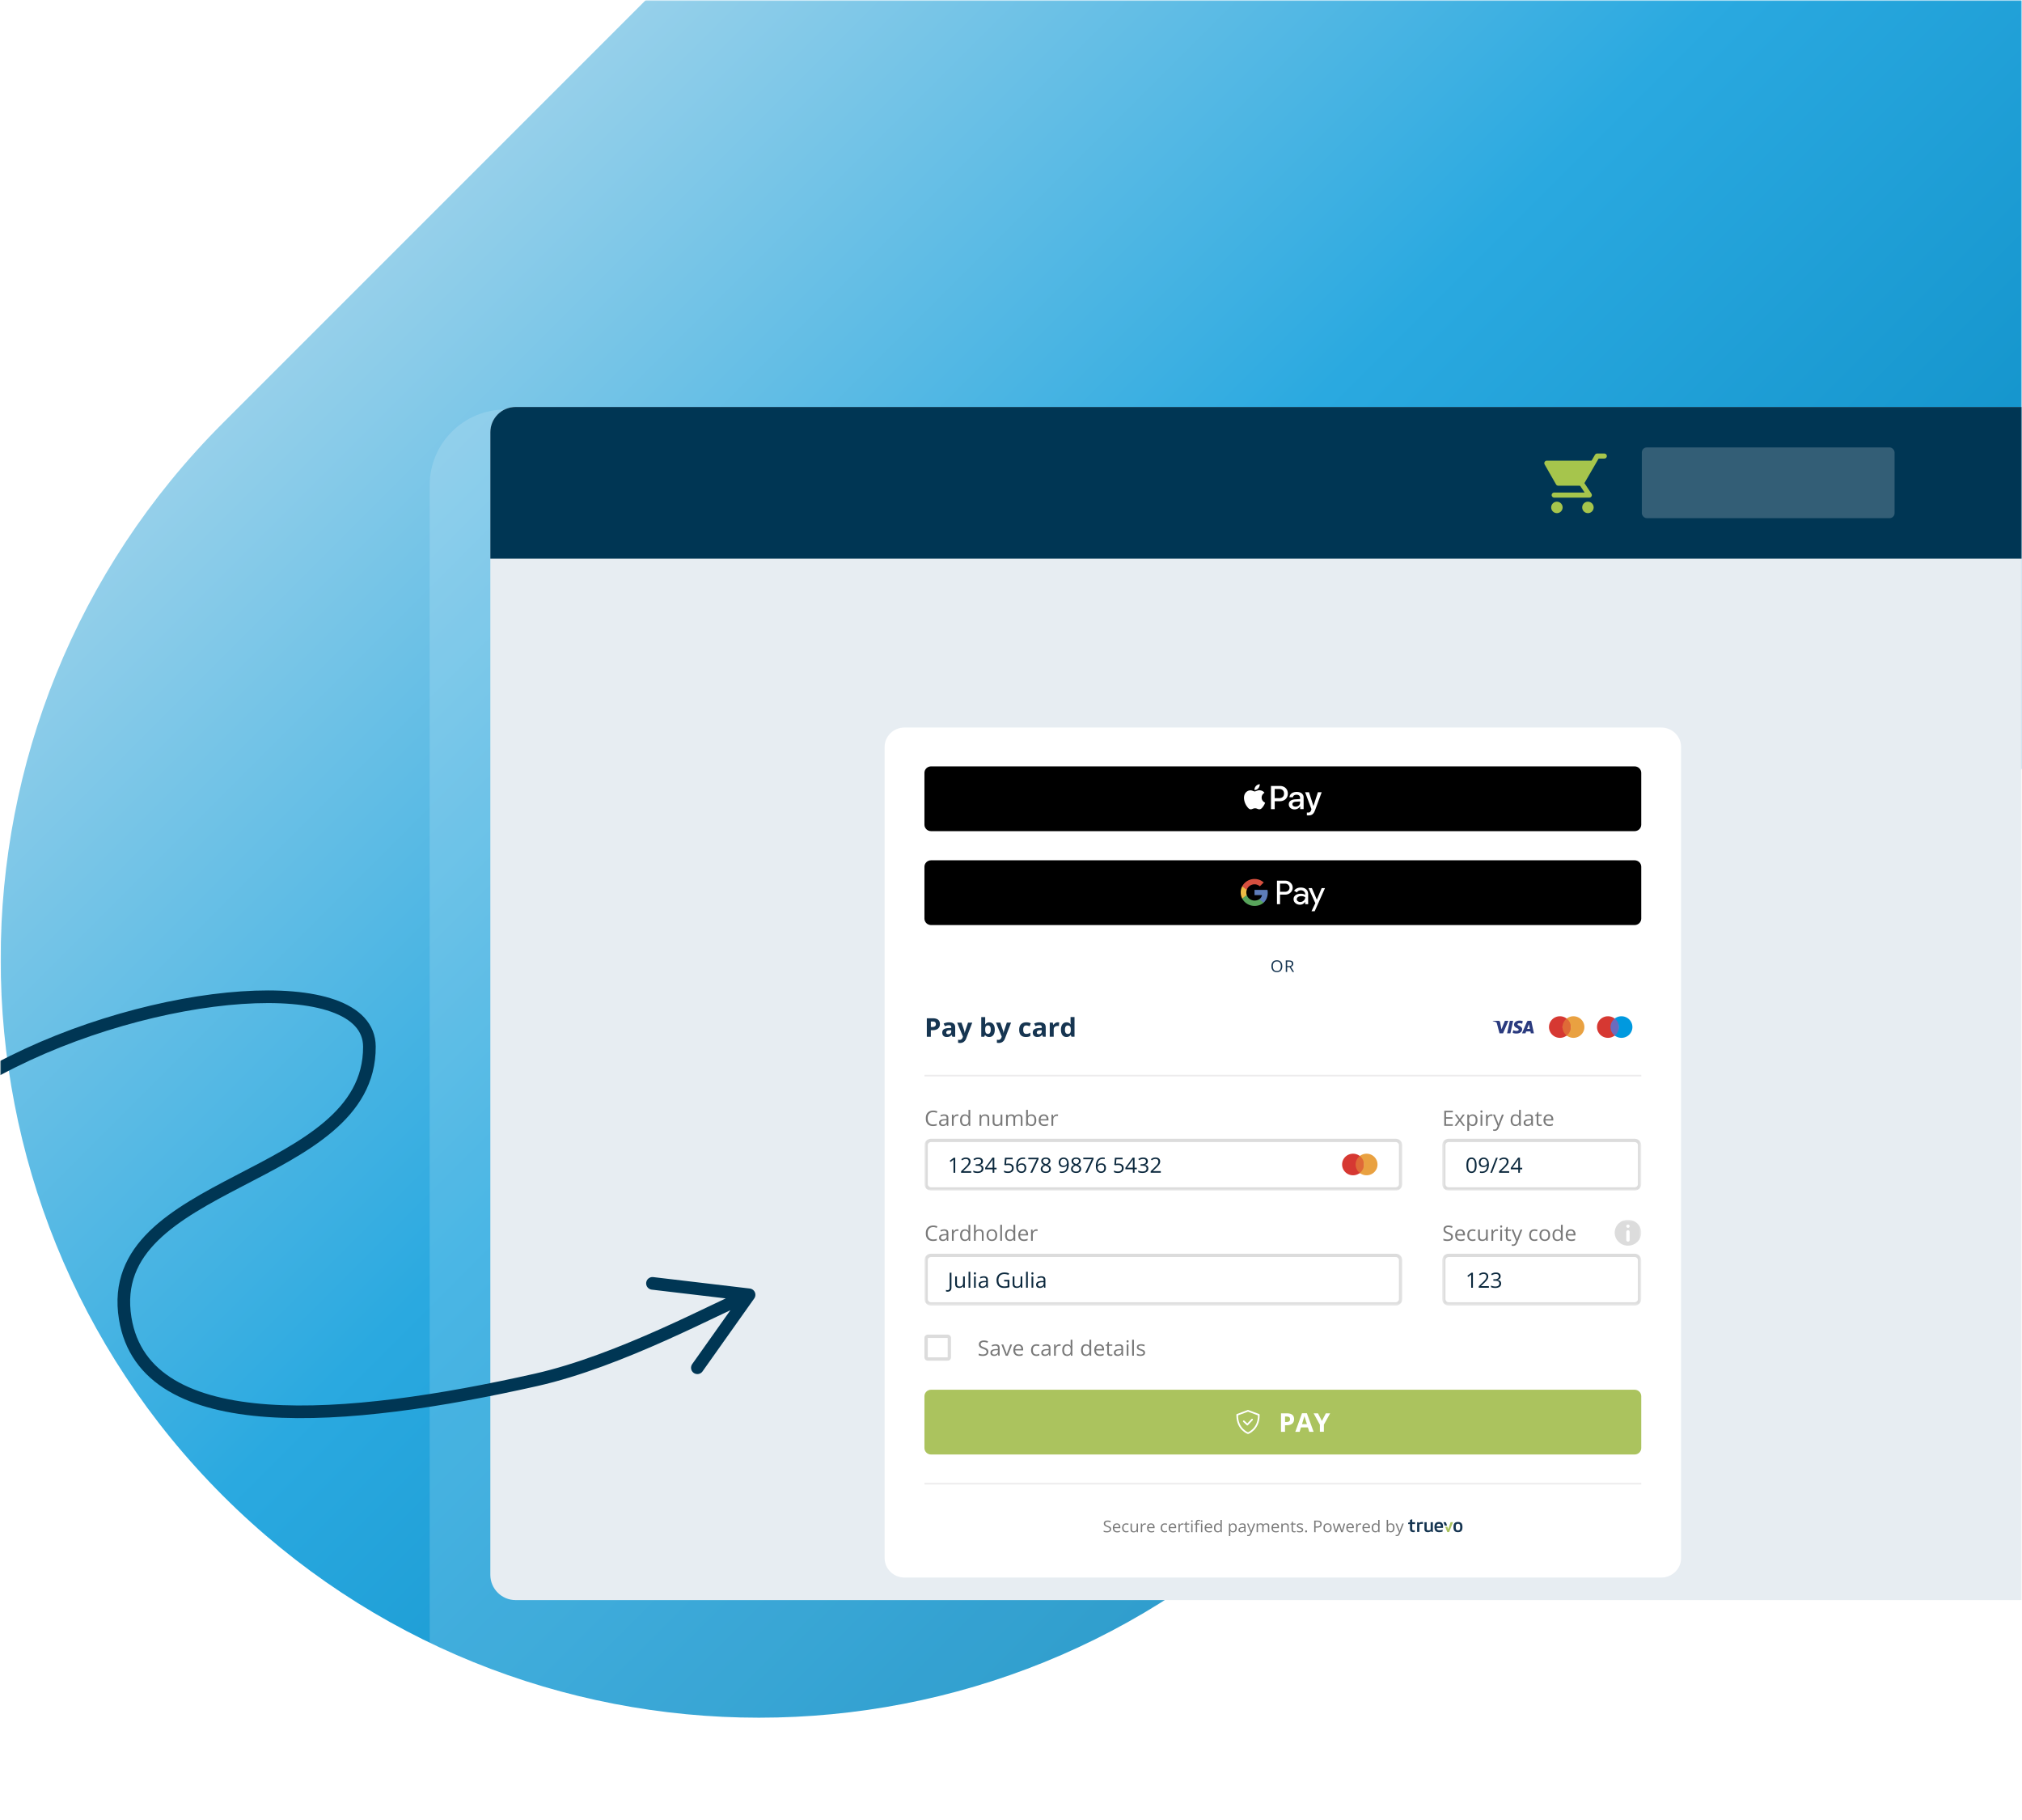
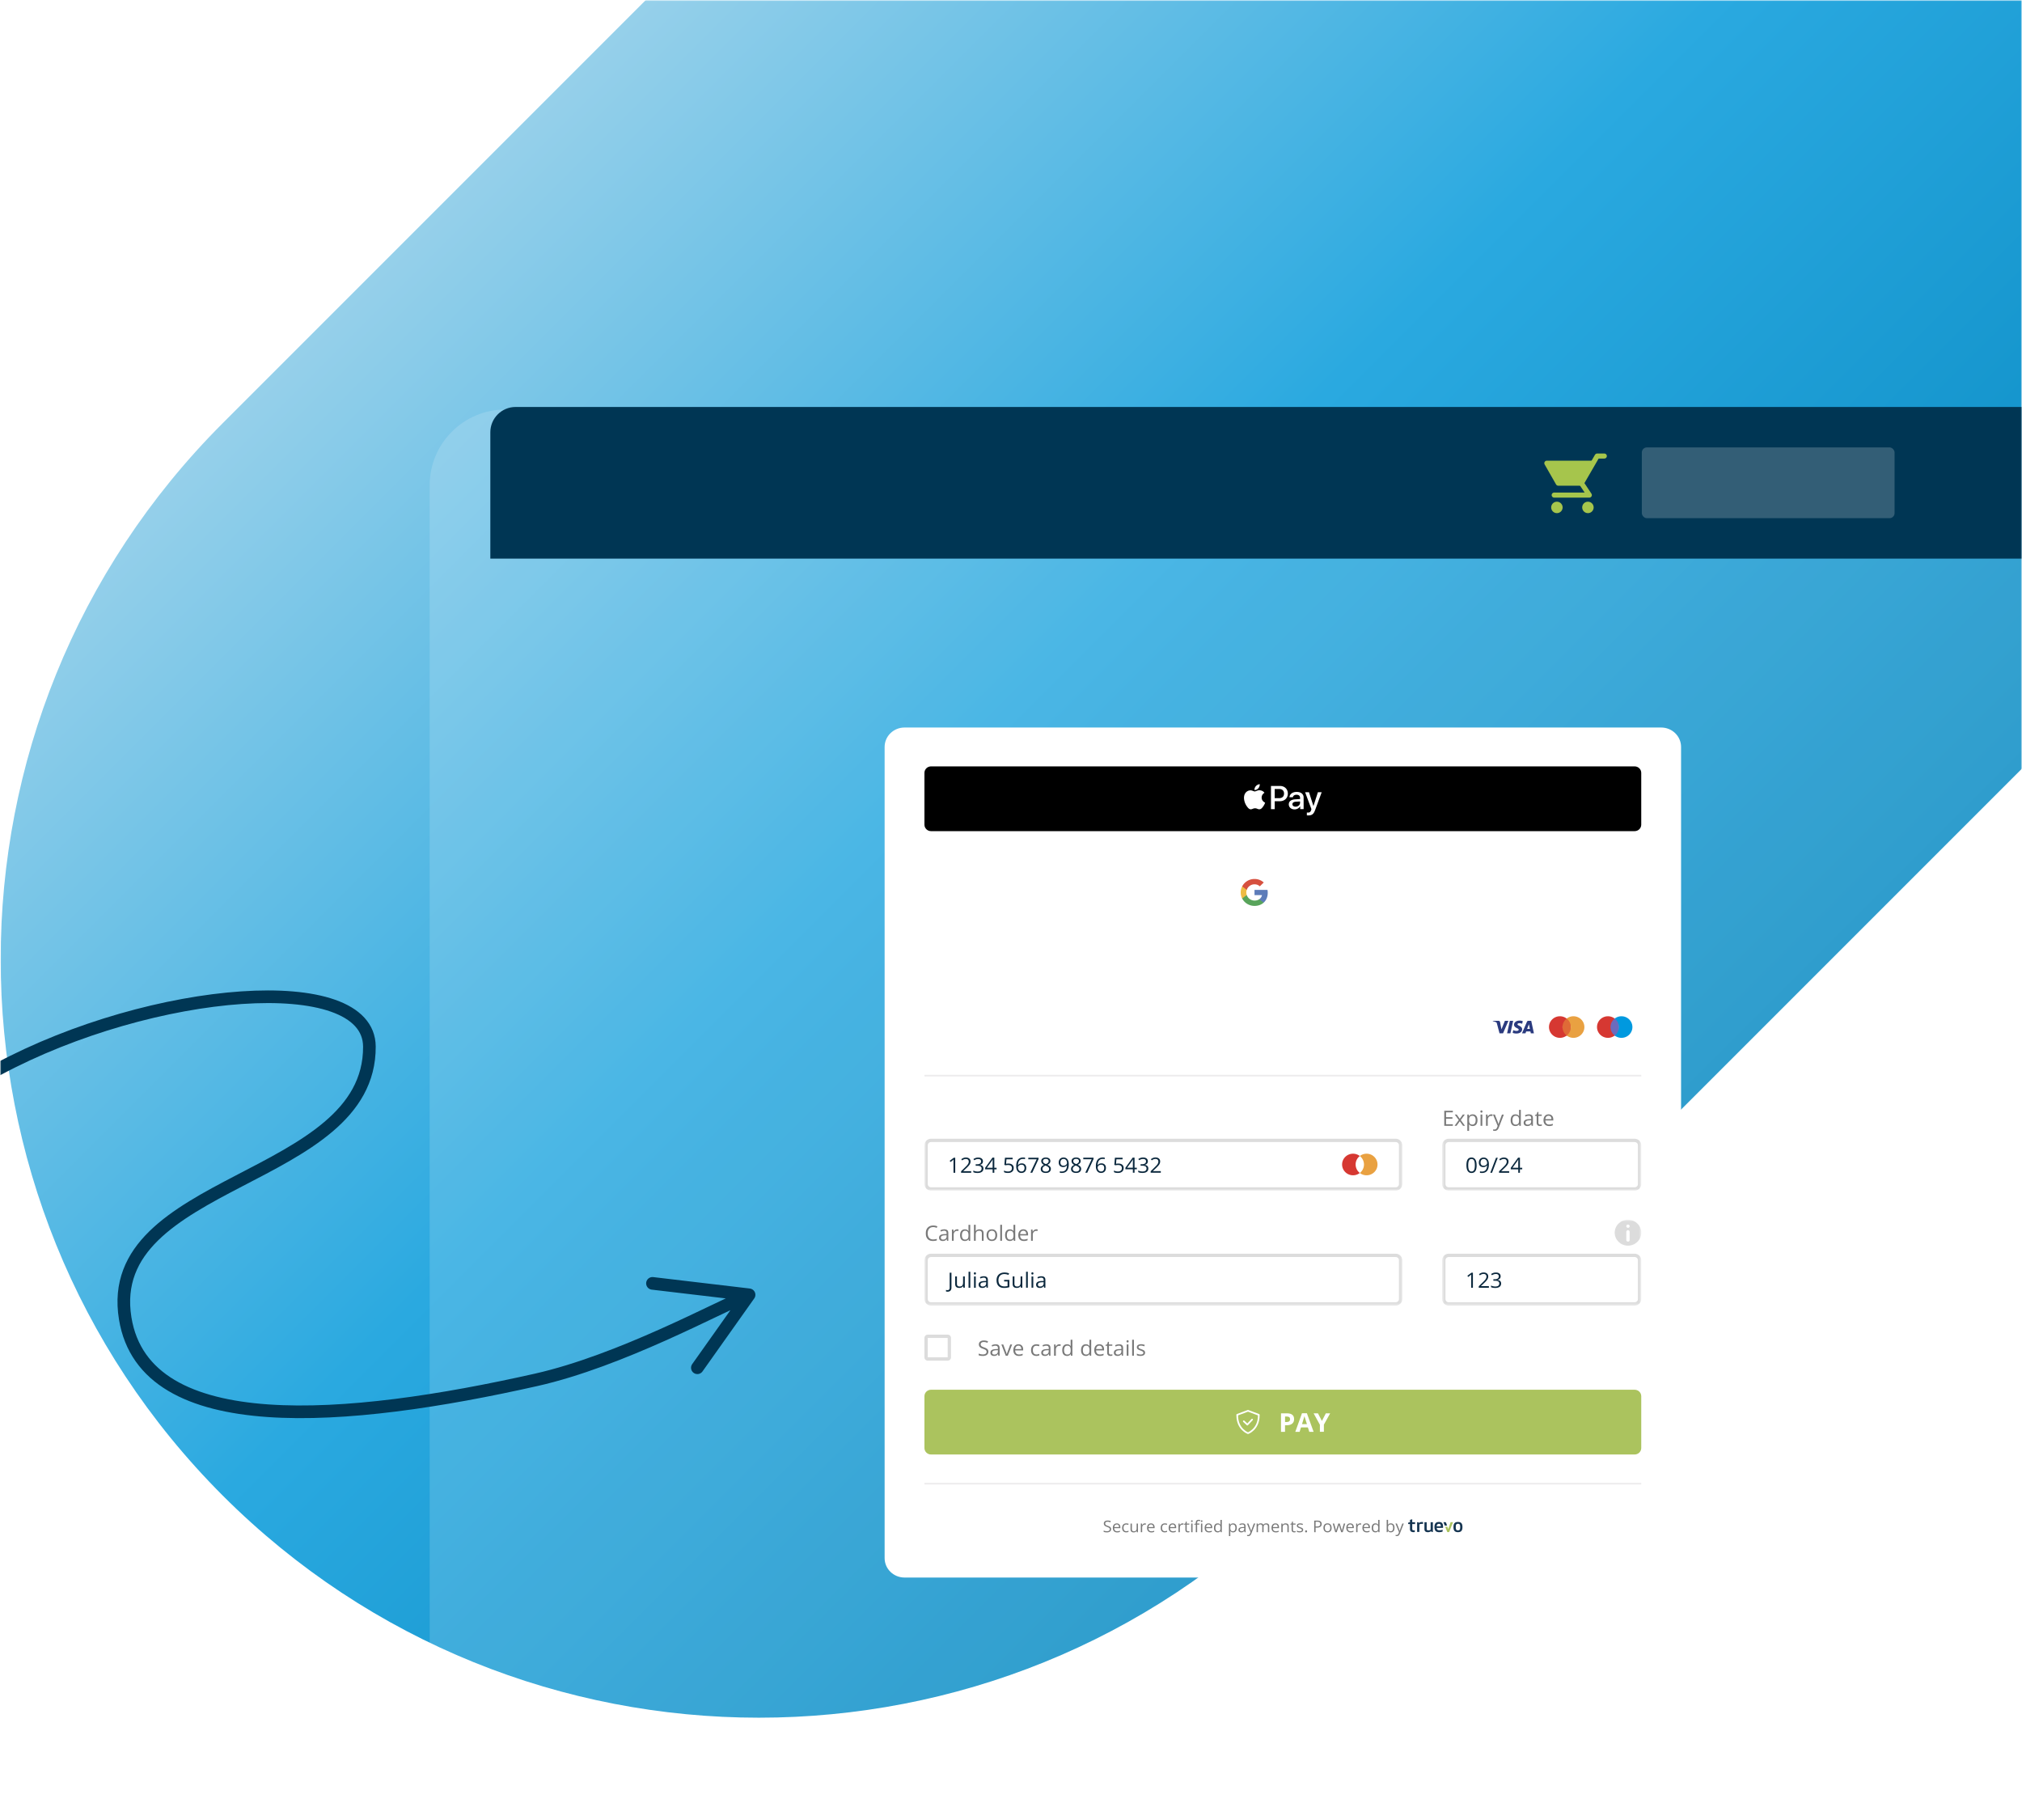
<svg xmlns="http://www.w3.org/2000/svg" width="800" height="720" fill="none">
  <mask id="a" style="mask-type:alpha" maskUnits="userSpaceOnUse" x="0" y="0" width="800" height="720">
    <path d="M0 0h800v720H0V0Z" fill="#D7DADC" />
  </mask>
  <g mask="url(#a)">
    <mask id="b" style="mask-type:alpha" maskUnits="userSpaceOnUse" x="0" y="0" width="800" height="680">
      <path d="M0 0h800v680H0V0Z" fill="#D7DADC" />
    </mask>
    <g mask="url(#b)">
      <path d="M88.132 591.66c-117.157-117.157-117.157-307.107 0-424.264l424.264-424.264c117.157-117.157 307.107-117.157 424.264 0 117.16 117.157 117.16 307.107 0 424.264L512.396 591.66c-117.157 117.157-307.107 117.157-424.264 0Z" fill="url(#c)" />
    </g>
    <mask id="d" style="mask-type:alpha" maskUnits="userSpaceOnUse" x="0" y="37" width="800" height="680">
      <path d="M0 37h800v680H0V37Z" fill="#D7DADC" />
    </mask>
    <g mask="url(#d)">
      <g opacity=".15" filter="url(#e)">
        <path d="M170 167c0-16.569 13.431-30 30-30h650v520H200c-16.569 0-30-13.431-30-30V167Z" fill="#fff" />
      </g>
-       <path d="M194 171c0-5.523 4.477-10 10-10h622v472H204c-5.523 0-10-4.477-10-10V171Z" fill="#E7EDF2" />
      <path d="M194 171c0-5.523 4.477-10 10-10h612c5.523 0 10 4.477 10 10v50H194v-50Z" fill="#003654" />
      <rect opacity=".2" x="649.586" y="177" width="100" height="28" rx="2" fill="#fff" />
      <path d="M634.745 180.413h-2.827l-6.219 10.742 3.121 4.704h-13.914" stroke="#A6C54C" stroke-width="2" stroke-linecap="round" stroke-linejoin="round" />
      <path d="M615.986 203a2.261 2.261 0 1 0 .001-4.523 2.261 2.261 0 0 0-.001 4.523ZM628.26 203a2.261 2.261 0 1 0 .001-4.523 2.261 2.261 0 0 0-.001 4.523Z" fill="#A6C54C" />
      <path d="M616.523 191.155 612 183.24h17.657l-4.523 7.915h-8.611Z" fill="#A6C54C" stroke="#A6C54C" stroke-width="2" stroke-linecap="round" stroke-linejoin="round" />
      <g filter="url(#f)">
        <path d="M657.234 257H357.879c-4.352 0-7.879 3.442-7.879 7.687v320.899c0 4.245 3.527 7.687 7.879 7.687h299.355c4.352 0 7.879-3.442 7.879-7.687V264.687c0-4.245-3.527-7.687-7.879-7.687Z" fill="#fff" />
        <path d="M646.731 272.374H368.375c-1.449 0-2.624 1.146-2.624 2.56v20.502c0 1.414 1.175 2.56 2.624 2.56h278.356c1.45 0 2.624-1.146 2.624-2.56v-20.502c0-1.414-1.174-2.56-2.624-2.56Z" fill="#000" />
        <path d="M497.874 281.015c.352-.426.593-1.004.534-1.595-.521.025-1.152.33-1.517.762-.332.369-.619.966-.547 1.531.58.051 1.166-.279 1.53-.698ZM498.395 281.821c-.846-.05-1.563.464-1.966.464-.404 0-1.023-.438-1.693-.425a2.493 2.493 0 0 0-2.117 1.245c-.905 1.512-.24 3.761.645 4.993.43.61.944 1.284 1.628 1.258.645-.025.899-.4 1.68-.4.781 0 1.009.4 1.693.394.703-.013 1.146-.61 1.576-1.22.494-.693.69-1.366.703-1.404-.013-.013-1.361-.515-1.374-2.014-.013-1.258 1.061-1.855 1.107-1.893-.606-.864-1.55-.966-1.882-.991v-.007ZM506.411 280.119c1.836 0 3.118 1.226 3.118 3.011 0 1.785-1.302 3.024-3.164 3.024h-2.032v3.132h-1.471v-9.161h3.549v-.006Zm-2.078 4.834h1.687c1.283 0 2.005-.667 2.005-1.823s-.729-1.817-1.999-1.817h-1.693v3.64ZM509.914 287.38c0-1.169.924-1.887 2.565-1.976l1.889-.108v-.514c0-.744-.521-1.188-1.387-1.188-.821 0-1.335.381-1.459.978h-1.335c.078-1.207 1.14-2.096 2.846-2.096 1.706 0 2.741.857 2.741 2.198v4.599h-1.354v-1.099h-.033c-.397.744-1.27 1.214-2.181 1.214-1.348 0-2.299-.813-2.299-2.014l.007.006Zm4.454-.603v-.528l-1.7.102c-.846.057-1.328.419-1.328.991 0 .572.501.966 1.256.966.99 0 1.765-.661 1.765-1.531h.007ZM517.057 291.738v-1.112c.104.026.339.026.456.026.657 0 1.009-.267 1.224-.953 0-.013.124-.407.124-.413l-2.494-6.683h1.536l1.745 5.431h.027l1.745-5.431h1.497l-2.585 7.026c-.592 1.62-1.27 2.141-2.702 2.141-.117 0-.475-.013-.58-.032h.007Z" fill="#fff" />
-         <path d="M646.731 309.526H368.375c-1.449 0-2.624 1.147-2.624 2.561v20.501c0 1.414 1.175 2.56 2.624 2.56h278.356c1.45 0 2.624-1.146 2.624-2.56v-20.501c0-1.414-1.174-2.561-2.624-2.561Z" fill="#000" />
        <path d="M506.45 323.122v3.761h-1.224v-9.295h3.242c.821 0 1.524.267 2.097.801.586.534.879 1.188.879 1.957 0 .768-.293 1.442-.879 1.975-.567.528-1.27.788-2.097.788h-2.018v.013Zm0-4.377v3.24h2.044c.482 0 .892-.165 1.211-.477.326-.317.489-.705.489-1.137 0-.432-.17-.807-.489-1.124-.319-.331-.722-.49-1.211-.49h-2.044v-.012ZM514.648 320.314c.905 0 1.621.235 2.142.712.521.476.781 1.118.781 1.944v3.919h-1.165v-.883h-.052c-.502.731-1.179 1.087-2.019 1.087-.723 0-1.322-.204-1.803-.623-.482-.419-.73-.934-.73-1.556 0-.661.254-1.182.762-1.57.508-.394 1.192-.584 2.038-.584.729 0 1.328.133 1.791.394v-.273c0-.42-.169-.763-.502-1.055a1.76 1.76 0 0 0-1.185-.438c-.683 0-1.224.279-1.621.845l-1.081-.661c.593-.839 1.472-1.258 2.631-1.258h.013Zm-1.583 4.619c0 .311.137.571.411.775.267.203.586.311.95.311.515 0 .977-.184 1.381-.559.403-.375.605-.807.605-1.315-.384-.292-.911-.445-1.595-.445-.495 0-.912.121-1.244.35-.338.241-.501.533-.501.876l-.007.007ZM524.232 320.524l-4.082 9.161h-1.264l1.518-3.202-2.69-5.953h1.335l1.941 4.568h.026l1.888-4.568h1.335l-.007-.006Z" fill="#fff" />
        <path d="M501.579 322.36c0-.388-.039-.763-.104-1.118h-5.131v2.052h2.956a2.46 2.46 0 0 1-1.094 1.652v1.334h1.758c1.029-.928 1.615-2.3 1.615-3.92Z" fill="#5D7CB9" />
        <path d="M498.2 324.952c-.489.324-1.12.508-1.856.508a3.261 3.261 0 0 1-3.067-2.198h-1.817v1.372c.899 1.741 2.748 2.936 4.884 2.936 1.478 0 2.715-.477 3.62-1.29l-1.758-1.334-.006.006Z" fill="#58A45B" />
        <path d="M493.108 322.239c0-.355.058-.698.169-1.023v-1.372h-1.817a5.197 5.197 0 0 0-.579 2.395c0 .864.208 1.671.579 2.395l1.817-1.372a3.145 3.145 0 0 1-.169-1.023Z" fill="#EDBC45" />
        <path d="M496.344 319.025c.807 0 1.524.273 2.097.8l1.556-1.518c-.944-.858-2.181-1.391-3.653-1.391-2.136 0-3.985 1.194-4.884 2.935l1.817 1.372a3.253 3.253 0 0 1 3.067-2.198Z" fill="#D6503F" />
-         <path d="M507.342 351.432c0 .349-.046.673-.137.965a2.088 2.088 0 0 1-.41.744 1.813 1.813 0 0 1-.671.476c-.267.114-.58.172-.931.172-.352 0-.677-.058-.951-.172a1.751 1.751 0 0 1-.67-.483 2.133 2.133 0 0 1-.404-.749 3.226 3.226 0 0 1-.13-.966c0-.464.078-.877.234-1.226a1.78 1.78 0 0 1 .716-.82c.326-.197.73-.292 1.211-.292.482 0 .853.095 1.172.292.319.197.56.464.723.82.163.349.248.762.248 1.239Zm-3.731 0c0 .387.058.724.169 1.003.111.286.286.502.521.655.234.152.534.229.892.229s.658-.077.892-.229c.234-.153.404-.375.514-.655.111-.285.17-.616.17-1.003 0-.591-.131-1.049-.385-1.385-.254-.337-.644-.502-1.185-.502-.364 0-.664.076-.898.229-.235.152-.41.368-.528.648a2.74 2.74 0 0 0-.169 1.003l.007.007Zm6.368-2.281c.384 0 .703.044.95.14.254.089.443.235.567.419.124.191.189.432.189.724 0 .242-.046.445-.137.604a1.215 1.215 0 0 1-.352.394 1.631 1.631 0 0 1-.462.228l1.283 2.052h-.632l-1.146-1.905h-.976v1.905h-.547v-4.574h1.263v.013Zm-.033.457h-.69v1.754h.742c.384 0 .664-.076.84-.229.183-.152.274-.375.274-.673 0-.312-.098-.528-.287-.661-.189-.127-.482-.197-.879-.197v.006ZM368.291 375.472h.521c.488 0 .853-.096 1.1-.28.241-.191.365-.464.365-.826 0-.362-.105-.635-.306-.807-.202-.171-.521-.26-.958-.26h-.722v2.173Zm3.587-1.163c0 .788-.254 1.391-.761 1.804-.502.42-1.218.629-2.149.629h-.684v2.605h-1.589v-7.319h2.397c.911 0 1.601.191 2.07.578.475.382.71.947.71 1.709l.006-.006Zm4.936 5.032-.299-.763h-.04c-.26.324-.533.547-.813.674-.28.12-.639.184-1.088.184-.553 0-.983-.153-1.302-.458-.313-.304-.469-.743-.469-1.308 0-.566.215-1.029.638-1.309.43-.286 1.068-.438 1.928-.47l.996-.032v-.248c0-.565-.3-.851-.892-.851-.456 0-.997.133-1.615.407l-.521-1.03a4.767 4.767 0 0 1 2.194-.508c.801 0 1.361.165 1.771.489.411.324.619.826.619 1.493v3.73h-1.107Zm-.462-2.592-.606.019c-.456.012-.794.095-1.016.241-.221.146-.332.369-.332.673 0 .432.254.648.762.648.365 0 .651-.101.866-.304.222-.204.326-.477.326-.814v-.463Zm2.35-3.005h1.713l1.081 3.144c.091.273.156.598.189.972h.032c.039-.343.111-.667.222-.972l1.061-3.144h1.68l-2.429 6.308c-.221.585-.54 1.023-.957 1.309-.41.292-.892.438-1.439.438-.267 0-.534-.032-.795-.082v-1.214c.189.045.391.064.619.064.28 0 .521-.083.723-.248.208-.165.371-.413.488-.743l.091-.274-2.279-5.552v-.006Zm12.717-.108c.677 0 1.205.26 1.589.775.384.514.573 1.219.573 2.115 0 .896-.195 1.639-.593 2.148-.39.508-.931.762-1.608.762s-1.205-.242-1.582-.718h-.111l-.26.616h-1.198v-7.789h1.562v1.811c0 .229-.019.597-.058 1.105h.058c.365-.552.905-.832 1.628-.832v.007Zm-.501 1.219c-.384 0-.671.115-.847.35-.176.228-.267.61-.28 1.143v.165c0 .598.091 1.03.274 1.29.182.261.475.394.872.394.319 0 .573-.146.762-.432.189-.292.287-.711.287-1.264s-.098-.966-.287-1.239a.898.898 0 0 0-.788-.413l.007.006Zm3.138-1.118h1.713l1.081 3.145c.091.273.156.597.188.972h.033c.039-.343.111-.667.221-.972l1.062-3.145h1.68l-2.429 6.309c-.221.584-.54 1.023-.957 1.309-.41.292-.892.438-1.439.438-.267 0-.534-.032-.795-.083v-1.213c.189.044.391.063.619.063.28 0 .521-.082.723-.247.208-.166.371-.413.488-.744l.091-.273-2.279-5.552v-.007Zm11.858 5.693c-1.785 0-2.677-.953-2.677-2.866 0-.953.241-1.677.73-2.179.488-.502 1.178-.756 2.09-.756.664 0 1.256.127 1.784.381l-.462 1.182a6.995 6.995 0 0 0-.691-.235 2.198 2.198 0 0 0-.638-.095c-.814 0-1.217.565-1.217 1.69 0 1.124.403 1.639 1.217 1.639.3 0 .58-.038.834-.115a3.24 3.24 0 0 0 .768-.368v1.309a2.467 2.467 0 0 1-.768.324c-.254.057-.58.089-.977.089h.007Zm6.719-.102-.299-.762h-.039c-.261.324-.534.546-.814.673-.28.121-.638.184-1.088.184-.553 0-.983-.152-1.302-.457-.312-.305-.469-.744-.469-1.309s.215-1.029.638-1.309c.43-.286 1.068-.438 1.928-.47l.996-.032v-.247c0-.566-.299-.852-.892-.852-.456 0-.996.134-1.615.407l-.521-1.029a4.758 4.758 0 0 1 2.195-.508c.8 0 1.36.165 1.771.489.41.324.612.826.612 1.493v3.729h-1.101Zm-.462-2.592-.606.019c-.455.013-.794.095-1.015.241-.222.146-.332.369-.332.674 0 .432.254.648.761.648.365 0 .652-.102.866-.305.222-.203.326-.477.326-.813v-.464Zm6.368-3.107c.215 0 .391.013.528.045l-.118 1.429a1.874 1.874 0 0 0-.462-.051c-.501 0-.892.127-1.172.375-.28.248-.417.604-.417 1.048v2.847h-1.562v-5.597h1.185l.228.94h.078c.175-.312.416-.566.716-.756.306-.191.632-.292.99-.292l.006.012Zm3.386 5.801c-.671 0-1.205-.255-1.589-.763-.384-.508-.573-1.22-.573-2.122 0-.902.196-1.632.586-2.141.391-.514.931-.768 1.622-.768.722 0 1.269.273 1.654.819h.052a6.162 6.162 0 0 1-.118-1.118v-1.792h1.57v7.789h-1.198l-.3-.724h-.065c-.358.553-.899.826-1.628.826l-.013-.006Zm.547-1.214c.404 0 .69-.114.879-.343.189-.229.293-.61.306-1.156v-.165c0-.598-.098-1.03-.286-1.29-.189-.261-.495-.388-.925-.388a.922.922 0 0 0-.814.439c-.189.286-.286.705-.286 1.258 0 .552.097.965.293 1.239.195.273.475.412.833.412v-.006Z" fill="#163551" />
        <path fill-rule="evenodd" clip-rule="evenodd" d="M599.029 374.576c-.006.711.651 1.111 1.153 1.346.514.242.683.401.683.617 0 .33-.41.483-.787.483-.658.012-1.042-.172-1.348-.312l-.241 1.087c.306.139.872.26 1.458.26 1.381 0 2.286-.667 2.286-1.696 0-1.309-1.856-1.379-1.843-1.963 0-.178.176-.369.56-.413.189-.026.71-.045 1.296.222l.228-1.048a3.571 3.571 0 0 0-1.231-.222c-1.302 0-2.214.673-2.22 1.639h.006Zm5.672-1.551a.607.607 0 0 0-.56.363l-1.973 4.593h1.38l.274-.737h1.686l.163.737h1.218l-1.062-4.956H604.701Zm.195 1.341.397 1.861h-1.087l.69-1.861Zm-7.534-1.341-1.087 4.956h1.315l1.088-4.956h-1.316Zm-1.947 0-1.367 3.374-.553-2.865a.613.613 0 0 0-.606-.509h-2.233l-.033.147c.456.095.983.254 1.296.419.195.102.247.19.312.438l1.049 3.958h1.387l2.129-4.955h-1.381v-.007Z" fill="#2B3B7F" />
        <path d="M640.604 372.085h-3.503v6.829h3.503v-6.829Z" fill="#6C6BBD" />
        <path d="M637.205 375.497a4.26 4.26 0 0 1 1.648-3.355 4.34 4.34 0 0 0-2.67-.914c-2.396 0-4.33 1.912-4.33 4.269s1.94 4.269 4.33 4.269a4.319 4.319 0 0 0 2.67-.915 4.249 4.249 0 0 1-1.648-3.354Z" fill="#D63832" />
        <path d="M645.859 375.497c0 2.363-1.94 4.269-4.33 4.269a4.321 4.321 0 0 1-2.67-.915 4.225 4.225 0 0 0 1.648-3.354c0-1.36-.651-2.573-1.648-3.355a4.34 4.34 0 0 1 2.67-.914c2.396 0 4.33 1.918 4.33 4.269Z" fill="#0099DF" />
        <path d="M621.604 372.085h-3.503v6.829h3.503v-6.829Z" fill="#DF6A37" />
        <path d="M618.205 375.497a4.26 4.26 0 0 1 1.648-3.355 4.34 4.34 0 0 0-2.67-.914c-2.396 0-4.33 1.912-4.33 4.269s1.94 4.269 4.33 4.269a4.319 4.319 0 0 0 2.67-.915 4.249 4.249 0 0 1-1.648-3.354Z" fill="#D63832" />
        <path d="M626.859 375.497c0 2.363-1.94 4.269-4.33 4.269a4.321 4.321 0 0 1-2.67-.915 4.225 4.225 0 0 0 1.648-3.354c0-1.36-.651-2.573-1.648-3.355a4.34 4.34 0 0 1 2.67-.914c2.396 0 4.33 1.918 4.33 4.269Z" fill="#E9A141" />
        <path d="M649.362 394.715H365.751" stroke="#EDECED" stroke-width=".658" />
        <mask id="g" style="mask-type:luminance" maskUnits="userSpaceOnUse" x="365" y="406" width="190" height="35">
          <path d="M554.823 406.246H365.751v33.95h189.072v-33.95Z" fill="#fff" />
        </mask>
        <g mask="url(#g)">
-           <path d="M369.202 409.161c-.671 0-1.198.216-1.589.655-.384.432-.579 1.029-.579 1.785s.188 1.379.56 1.804c.377.426.911.636 1.601.636.424 0 .912-.077 1.452-.223v.604c-.423.152-.944.228-1.562.228-.899 0-1.589-.266-2.077-.794-.489-.533-.73-1.283-.73-2.268 0-.61.118-1.15.352-1.607a2.538 2.538 0 0 1 1.016-1.067c.442-.248.963-.375 1.569-.375.638 0 1.198.114 1.673.343l-.299.591a3.328 3.328 0 0 0-1.381-.318l-.006.006Zm5.483 5.413-.137-.635h-.033c-.228.279-.456.47-.683.572a2.196 2.196 0 0 1-.847.146c-.456 0-.807-.115-1.068-.343-.254-.229-.384-.553-.384-.972 0-.902.736-1.373 2.214-1.417l.775-.025v-.28c0-.349-.078-.61-.235-.775-.149-.165-.397-.254-.735-.254-.378 0-.814.114-1.29.343l-.215-.515a3.42 3.42 0 0 1 1.544-.381c.547 0 .944.121 1.211.356.267.235.397.616.397 1.137v3.043h-.514Zm-1.563-.476c.43 0 .768-.115 1.016-.343.247-.229.371-.553.371-.966v-.4l-.69.025c-.547.019-.945.102-1.192.254-.241.146-.365.375-.365.686 0 .242.078.432.228.559.15.128.365.191.638.191l-.006-.006Zm5.587-4.06c.201 0 .384.019.547.051l-.098.629a2.66 2.66 0 0 0-.501-.064c-.372 0-.684.146-.951.439-.261.292-.391.654-.391 1.092v2.389h-.69v-4.453h.573l.078.826h.033a1.95 1.95 0 0 1 .612-.674c.241-.159.501-.235.788-.235Zm4.506 3.939h-.04c-.319.451-.794.68-1.432.68-.599 0-1.061-.197-1.394-.597-.332-.401-.494-.966-.494-1.697 0-.73.169-1.302.501-1.709.332-.406.794-.61 1.393-.61s1.094.223 1.426.661h.053l-.027-.324-.019-.311v-1.811h.69v6.328h-.56l-.091-.597-.006-.013Zm-1.381.114c.475 0 .814-.127 1.022-.374.215-.255.319-.661.319-1.214v-.14c0-.629-.11-1.08-.325-1.353-.215-.273-.56-.406-1.029-.406-.404 0-.716.152-.931.463-.215.305-.319.737-.319 1.303 0 .565.104.997.319 1.289.215.293.527.439.944.439v-.007Zm8.849.483v-2.884c0-.362-.085-.635-.254-.813-.169-.178-.436-.267-.794-.267-.476 0-.827.127-1.049.375-.221.254-.332.667-.332 1.251v2.338h-.69v-4.453h.56l.111.61h.032c.144-.223.339-.388.599-.509.254-.12.541-.184.853-.184.547 0 .964.127 1.244.388.28.26.417.673.417 1.239v2.909h-.697Zm2.767-4.453v2.89c0 .362.085.636.254.814.17.177.437.266.795.266.475 0 .827-.127 1.048-.381.222-.254.332-.673.332-1.251v-2.345h.69v4.454h-.573l-.097-.597h-.039a1.346 1.346 0 0 1-.593.502 2.032 2.032 0 0 1-.859.177c-.554 0-.971-.127-1.251-.387-.273-.261-.41-.667-.41-1.239v-2.916h.703v.013Zm10.412 4.453v-2.897c0-.356-.078-.622-.234-.794-.157-.178-.397-.267-.723-.267-.43 0-.749.121-.957.362-.209.242-.306.61-.306 1.112v2.491h-.69v-2.897c0-.356-.079-.623-.235-.795-.156-.177-.397-.266-.729-.266-.436 0-.749.127-.957.381-.202.254-.3.667-.3 1.245v2.338h-.69v-4.454h.56l.111.61h.032a1.35 1.35 0 0 1 .547-.508c.241-.121.508-.184.801-.184.716 0 1.179.254 1.4.756h.033a1.41 1.41 0 0 1 .592-.553c.261-.133.554-.203.886-.203.514 0 .905.127 1.159.387.26.261.39.674.39 1.239v2.91h-.69v-.013Zm4.246-4.53c.599 0 1.068.204 1.393.604.332.4.501.966.501 1.696 0 .731-.169 1.303-.501 1.709-.332.407-.794.604-1.393.604-.3 0-.567-.051-.814-.159a1.533 1.533 0 0 1-.619-.496h-.052l-.143.572h-.495v-6.327h.69v1.537c0 .343-.013.654-.032.928h.032c.319-.445.801-.668 1.433-.668Zm-.098.566c-.475 0-.814.133-1.022.4-.209.261-.313.705-.313 1.334 0 .629.104 1.074.319 1.347.215.267.56.4 1.029.4.423 0 .742-.152.951-.451.208-.305.312-.737.312-1.302 0-.565-.104-1.01-.312-1.296-.209-.286-.528-.426-.964-.426v-.006Zm5.137 4.047c-.677 0-1.211-.204-1.601-.604-.391-.4-.586-.959-.586-1.671 0-.711.182-1.289.54-1.709.365-.425.853-.635 1.465-.635.573 0 1.022.184 1.361.553.332.368.501.851.501 1.448v.426h-3.145c.013.521.15.921.404 1.194.261.274.619.407 1.088.407.494 0 .976-.102 1.458-.299v.604a3.743 3.743 0 0 1-.697.222c-.215.045-.482.07-.788.07v-.006Zm-.188-4.053c-.365 0-.658.114-.879.349-.215.235-.346.559-.385.966h2.39c0-.426-.098-.75-.293-.979-.195-.228-.475-.343-.833-.343v.007Zm5.137-.566c.202 0 .384.019.547.051l-.098.629a2.65 2.65 0 0 0-.501-.064c-.371 0-.684.146-.951.439-.26.292-.39.654-.39 1.092v2.389h-.691v-4.453h.573l.079.826h.032a1.95 1.95 0 0 1 .612-.674c.241-.159.502-.235.788-.235Z" fill="#797979" />
          <path d="M366.409 422.255c0-1.061.879-1.919 1.966-1.919h183.817c1.088 0 1.967.858 1.967 1.919v15.374c0 1.061-.879 1.919-1.967 1.919h-183.81c-1.088 0-1.967-.858-1.967-1.919v-15.374h-.006Z" fill="#fff" stroke="#DCDCDC" stroke-width="1.315" />
-           <path d="M539.751 426.458h-3.503v6.83h3.503v-6.83Z" fill="#DF6A37" />
+           <path d="M539.751 426.458h-3.503v6.83v-6.83Z" fill="#DF6A37" />
          <path d="M536.352 429.869c0-1.366.652-2.573 1.648-3.354a4.334 4.334 0 0 0-2.67-.915c-2.396 0-4.33 1.912-4.33 4.269s1.94 4.27 4.33 4.27c1.009 0 1.94-.343 2.67-.915a4.25 4.25 0 0 1-1.648-3.355Z" fill="#D63832" />
          <path d="M545.006 429.869c0 2.364-1.94 4.27-4.33 4.27a4.321 4.321 0 0 1-2.67-.915 4.227 4.227 0 0 0 1.648-3.355 4.264 4.264 0 0 0-1.648-3.354 4.334 4.334 0 0 1 2.67-.915c2.396 0 4.33 1.919 4.33 4.269Z" fill="#E9A141" />
          <path d="M377.927 433.144h-.677v-4.238c0-.349.013-.686.033-.997-.059.057-.124.114-.196.178-.071.063-.403.324-.989.794l-.365-.464 1.615-1.213h.586v5.946l-.007-.006Zm6.323 0h-4.005v-.585l1.602-1.575c.488-.483.814-.826.964-1.036.156-.203.273-.406.351-.603.079-.197.118-.407.118-.629 0-.318-.098-.566-.293-.75-.196-.184-.469-.279-.821-.279-.254 0-.495.038-.723.12-.228.083-.475.229-.755.445l-.365-.457c.56-.458 1.173-.687 1.837-.687.573 0 1.022.147 1.348.432.325.286.488.667.488 1.15 0 .375-.111.75-.326 1.118-.215.369-.625.833-1.217 1.398l-1.335 1.271v.031h3.132v.636Zm4.655-4.549c0 .381-.11.693-.332.934-.214.241-.527.4-.924.483v.032c.488.057.853.209 1.087.457.235.241.352.565.352.959 0 .566-.202 1.004-.606 1.309-.403.305-.976.457-1.719.457-.319 0-.618-.025-.885-.069a2.988 2.988 0 0 1-.782-.248v-.642c.267.127.547.222.84.292.3.064.586.096.853.096 1.055 0 1.583-.401 1.583-1.207 0-.725-.58-1.08-1.746-1.08h-.599v-.585h.606c.475 0 .853-.102 1.126-.305.28-.203.417-.489.417-.851 0-.292-.104-.515-.306-.68-.202-.165-.482-.248-.827-.248-.267 0-.521.038-.755.108-.235.07-.508.204-.808.388l-.351-.458a3.112 3.112 0 0 1 1.895-.616c.592 0 1.048.134 1.38.4.326.261.495.623.495 1.087l.006-.013Zm5.398 3.177h-.905v1.365h-.664v-1.365h-2.962v-.591l2.891-4.022h.735v3.996h.905v.617Zm-1.569-.617v-1.976c0-.387.013-.825.039-1.315h-.032a5.607 5.607 0 0 1-.378.648l-1.901 2.643h2.272Zm6.277-1.651c.645 0 1.146.158 1.511.47.371.311.553.73.553 1.27 0 .616-.202 1.099-.605 1.449-.397.349-.951.527-1.661.527-.709 0-1.211-.108-1.569-.324v-.648c.195.121.436.216.723.286.286.07.573.102.853.102.488 0 .866-.115 1.139-.337.274-.223.411-.553.411-.979 0-.832-.521-1.245-1.563-1.245a6 6 0 0 0-1.062.121l-.358-.222.228-2.783h3.028v.623h-2.435l-.157 1.785a4.87 4.87 0 0 1 .958-.095h.006Zm3.048 1.086c0-1.169.234-2.039.696-2.618.469-.578 1.153-.87 2.064-.87.313 0 .56.025.743.076v.585a2.36 2.36 0 0 0-.736-.102c-.651 0-1.153.197-1.498.597-.345.394-.534 1.017-.566 1.868h.052c.306-.464.788-.699 1.452-.699.547 0 .977.159 1.289.483.319.324.475.762.475 1.315 0 .616-.175 1.106-.52 1.461-.346.35-.814.528-1.4.528-.632 0-1.133-.229-1.498-.693-.371-.464-.553-1.105-.553-1.931Zm2.044 2.052c.397 0 .703-.121.918-.362.222-.242.332-.597.332-1.055 0-.394-.104-.705-.306-.927-.202-.223-.508-.337-.911-.337-.248 0-.482.051-.691.152a1.337 1.337 0 0 0-.501.413.945.945 0 0 0-.182.547c0 .279.058.54.169.781.111.242.267.432.469.572.208.14.436.21.703.21v.006Zm3.536.489 2.526-5.324h-3.321v-.622h4.057v.54l-2.494 5.406h-.768Zm6.127-6.029c.554 0 .996.127 1.322.381.325.254.488.597.488 1.042 0 .292-.091.559-.28.801-.189.241-.482.457-.892.66.495.229.847.47 1.055.731.208.254.313.546.313.877 0 .495-.176.889-.528 1.181-.351.293-.833.439-1.452.439-.651 0-1.152-.14-1.498-.413-.351-.28-.527-.674-.527-1.182 0-.68.423-1.207 1.276-1.588-.384-.21-.657-.439-.827-.68a1.423 1.423 0 0 1-.247-.826c0-.432.163-.775.488-1.029.326-.261.762-.388 1.316-.388l-.007-.006Zm-1.315 4.53c0 .324.117.578.345.762.234.184.56.273.977.273.416 0 .735-.095.97-.286.228-.19.345-.451.345-.781 0-.26-.111-.496-.326-.699-.215-.203-.592-.406-1.133-.597-.416.172-.716.368-.898.578-.189.21-.28.458-.28.75Zm1.309-3.984c-.346 0-.619.083-.814.242a.805.805 0 0 0-.293.648c0 .248.084.464.247.641.163.178.469.356.912.534.397-.165.677-.337.84-.527a.938.938 0 0 0 .247-.655.783.783 0 0 0-.306-.648c-.202-.165-.475-.241-.827-.241l-.006.006Zm9.096 2.072c0 2.325-.925 3.487-2.767 3.487-.326 0-.58-.025-.769-.082v-.585c.222.07.476.108.756.108.664 0 1.172-.203 1.51-.603.339-.407.528-1.023.56-1.855h-.052c-.15.222-.358.4-.605.514a2.032 2.032 0 0 1-.853.178c-.541 0-.971-.159-1.283-.47-.313-.311-.475-.756-.475-1.315 0-.616.175-1.106.527-1.461.358-.356.82-.534 1.4-.534.417 0 .775.102 1.081.311.312.204.547.509.716.909.169.394.247.864.247 1.404l.007-.006Zm-2.051-2.046c-.397 0-.703.127-.918.375-.215.247-.326.597-.326 1.042 0 .387.098.698.3.921.202.222.501.33.911.33.254 0 .482-.051.697-.152.215-.102.384-.235.501-.413a.92.92 0 0 0 .183-.547c0-.286-.059-.546-.17-.787a1.401 1.401 0 0 0-.481-.572 1.206 1.206 0 0 0-.704-.21l.007.013Zm4.949-.578c.553 0 .996.127 1.321.381.326.254.489.597.489 1.042 0 .292-.091.559-.28.8-.189.242-.482.458-.892.661.495.229.846.47 1.055.731.208.254.312.546.312.876 0 .496-.176.89-.527 1.182-.352.292-.834.438-1.452.438-.652 0-1.153-.139-1.498-.413-.352-.279-.527-.673-.527-1.181 0-.68.423-1.207 1.276-1.589-.384-.209-.658-.438-.827-.679a1.424 1.424 0 0 1-.248-.826c0-.432.163-.775.489-1.029.325-.261.762-.388 1.315-.388l-.006-.006Zm-1.316 4.529c0 .324.117.579.345.763.235.184.56.273.977.273.417 0 .736-.095.964-.286.228-.191.345-.451.345-.781 0-.261-.111-.496-.326-.699-.215-.203-.592-.407-1.133-.597-.416.171-.716.368-.898.578-.189.209-.28.457-.28.749h.006Zm1.309-3.983c-.345 0-.619.083-.814.241a.811.811 0 0 0-.293.648c0 .248.085.464.248.642.162.178.468.356.911.534.397-.165.677-.337.84-.528a.936.936 0 0 0 .248-.654.786.786 0 0 0-.306-.648c-.202-.165-.476-.241-.827-.241l-.007.006Zm3.646 5.483 2.527-5.324h-3.321v-.623h4.057v.54l-2.494 5.407h-.769Zm4.187-2.541c0-1.169.235-2.04.697-2.618.469-.578 1.153-.87 2.064-.87.313 0 .56.025.742.076v.584a2.38 2.38 0 0 0-.735-.101c-.652 0-1.153.197-1.498.597-.345.394-.534 1.016-.566 1.868h.052c.306-.464.787-.699 1.452-.699.547 0 .976.159 1.289.483.319.324.475.762.475 1.315 0 .616-.176 1.105-.521 1.461-.345.349-.814.527-1.4.527-.631 0-1.133-.228-1.497-.692-.371-.464-.554-1.106-.554-1.931Zm2.045 2.052c.397 0 .703-.121.918-.363.221-.241.332-.597.332-1.054 0-.394-.104-.705-.306-.928-.202-.222-.508-.336-.912-.336-.247 0-.481.05-.69.152a1.327 1.327 0 0 0-.501.413.944.944 0 0 0-.182.546c0 .28.052.54.169.782.111.241.267.432.469.572.208.139.436.209.696.209l.007.007Zm6.889-3.139c.645 0 1.146.159 1.511.47.371.312.553.731.553 1.271 0 .616-.202 1.099-.606 1.448-.397.35-.95.528-1.66.528s-1.211-.108-1.569-.324v-.648c.195.12.436.216.723.286.286.069.573.101.853.101.488 0 .866-.114 1.139-.337.274-.222.41-.552.41-.978 0-.832-.521-1.245-1.562-1.245a6 6 0 0 0-1.062.121l-.358-.223.228-2.782h3.028v.622h-2.435l-.157 1.785a4.93 4.93 0 0 1 .957-.095h.007Zm7.273 2.262h-.905v1.366h-.664v-1.366h-2.963v-.591l2.891-4.021h.736v3.996h.905v.616Zm-1.569-.616v-1.976c0-.388.013-.826.039-1.315h-.033c-.136.26-.26.476-.377.648l-1.902 2.643h2.273Zm5.932-2.567c0 .381-.111.692-.332.934-.215.241-.528.4-.925.483v.031c.488.058.853.21 1.088.458.234.241.351.565.351.959 0 .566-.202 1.004-.605 1.309-.404.305-.977.457-1.719.457-.326 0-.619-.025-.886-.07a2.942 2.942 0 0 1-.781-.247v-.642c.267.127.547.222.84.292.299.064.586.096.853.096 1.054 0 1.582-.401 1.582-1.208 0-.724-.58-1.08-1.745-1.08h-.599v-.584h.605c.476 0 .853-.102 1.127-.305.28-.203.417-.489.417-.851 0-.293-.105-.515-.306-.68-.202-.165-.482-.248-.827-.248-.267 0-.521.038-.756.108-.234.07-.508.203-.807.388l-.352-.458c.248-.19.541-.343.86-.451.325-.114.67-.165 1.035-.165.593 0 1.055.133 1.38.4.326.261.495.623.495 1.087l.007-.013Zm5.111 4.549h-4.004v-.585l1.602-1.575c.488-.483.814-.826.97-1.036.156-.203.273-.406.351-.603.079-.197.118-.407.118-.629 0-.318-.098-.566-.293-.75-.196-.184-.469-.28-.821-.28-.254 0-.495.039-.723.121-.228.083-.475.229-.755.445l-.365-.458c.56-.457 1.172-.686 1.837-.686.573 0 1.022.146 1.347.432.326.286.489.667.489 1.15 0 .375-.111.75-.326 1.118-.215.369-.625.833-1.217 1.398l-1.335 1.271v.031h3.132v.629l-.007.007Z" fill="#0B283D" />
        </g>
        <mask id="h" style="mask-type:luminance" maskUnits="userSpaceOnUse" x="570" y="406" width="80" height="35">
          <path d="M649.362 406.246h-78.781v33.95h78.781v-33.95Z" fill="#fff" />
        </mask>
        <g mask="url(#h)">
          <path d="M574.813 414.568h-3.399v-5.946h3.399v.616h-2.689v1.912h2.526v.61h-2.526v2.186h2.689v.622Zm2.351-2.28-1.589-2.173h.788l1.204 1.709 1.198-1.709h.782l-1.589 2.173 1.674 2.28h-.782l-1.283-1.804-1.289 1.804h-.781l1.673-2.28h-.006Zm5.502 2.363c-.3 0-.567-.051-.814-.159a1.546 1.546 0 0 1-.619-.495h-.052c.033.26.052.508.052.737v1.836h-.69v-6.455h.56l.098.61h.032c.176-.242.384-.42.619-.528.234-.108.508-.165.814-.165.605 0 1.074.204 1.4.604.332.406.495.972.495 1.696s-.17 1.302-.502 1.709c-.332.407-.794.604-1.393.604v.006Zm-.098-4.047c-.469 0-.807.127-1.016.375-.208.254-.312.654-.319 1.201v.152c0 .629.104 1.074.319 1.347.215.267.56.4 1.029.4.397 0 .703-.159.925-.47.228-.311.338-.743.338-1.29 0-.546-.11-.978-.338-1.277-.222-.298-.534-.444-.944-.444l.006.006Zm3.9 3.964h-.69v-4.453h.69v4.453Zm-.748-5.66c0-.153.039-.267.117-.337a.425.425 0 0 1 .293-.108c.117 0 .208.038.286.108.079.07.124.184.124.337 0 .152-.039.267-.124.343a.418.418 0 0 1-.286.108.425.425 0 0 1-.293-.108c-.078-.076-.117-.191-.117-.343Zm4.297 1.124c.202 0 .384.019.547.051l-.098.629a2.64 2.64 0 0 0-.501-.063c-.371 0-.684.146-.951.438-.26.292-.39.654-.39 1.093v2.388h-.69v-4.453h.573l.078.826h.032a1.97 1.97 0 0 1 .612-.674c.241-.158.502-.235.788-.235Zm.677.083h.743l1.002 2.541c.222.578.359.998.411 1.258h.032c.039-.14.111-.375.228-.705.117-.337.495-1.366 1.133-3.088h.742l-1.96 5.076c-.195.502-.423.858-.683 1.068a1.48 1.48 0 0 1-.951.317c-.208 0-.417-.025-.625-.07v-.54c.15.032.326.051.514.051.476 0 .814-.26 1.016-.781l.254-.636-1.843-4.478-.013-.013Zm10.354 3.856h-.04c-.319.451-.794.68-1.432.68-.599 0-1.061-.197-1.393-.597-.333-.4-.495-.966-.495-1.697 0-.73.169-1.302.501-1.708.332-.407.794-.61 1.393-.61s1.094.222 1.426.66h.053l-.026-.324-.02-.311v-1.811h.69v6.328h-.56l-.091-.597-.006-.013Zm-1.381.115c.469 0 .814-.128 1.022-.375.215-.254.319-.661.319-1.214v-.14c0-.628-.11-1.08-.325-1.353-.215-.273-.554-.406-1.029-.406-.404 0-.716.152-.931.463-.215.305-.319.737-.319 1.303 0 .565.104.997.319 1.29.215.292.527.438.944.438v-.006Zm6.316.482-.137-.635h-.032c-.228.28-.456.47-.684.572a2.194 2.194 0 0 1-.846.146c-.456 0-.808-.114-1.068-.343-.254-.229-.384-.553-.384-.972 0-.902.735-1.372 2.214-1.417l.774-.025v-.28c0-.349-.078-.61-.234-.775-.15-.165-.397-.254-.736-.254-.377 0-.814.114-1.289.343l-.215-.515a3.42 3.42 0 0 1 1.543-.381c.547 0 .944.121 1.211.356.267.235.398.616.398 1.137v3.043h-.515Zm-1.563-.476c.43 0 .769-.114 1.01-.343.247-.229.371-.553.371-.966v-.4l-.69.025c-.547.019-.945.102-1.192.254-.241.147-.365.375-.365.687 0 .241.072.432.222.559.15.127.364.19.638.19l.006-.006Zm4.982 0c.123 0 .241-.006.351-.026.111-.019.202-.038.274-.057v.515a1.084 1.084 0 0 1-.332.082 2.217 2.217 0 0 1-.391.039c-.886 0-1.328-.451-1.328-1.36v-2.649h-.651v-.324l.651-.28.293-.953h.397v1.036h1.322v.527h-1.322v2.624c0 .267.065.476.195.616a.71.71 0 0 0 .541.216v-.006Zm3.47.559c-.677 0-1.211-.203-1.602-.604-.39-.4-.586-.959-.586-1.67 0-.712.183-1.29.541-1.709.364-.426.853-.636 1.465-.636.573 0 1.022.185 1.361.553.332.368.501.851.501 1.448v.426h-3.145c.013.521.15.921.404 1.195.26.273.618.406 1.087.406.495 0 .977-.102 1.459-.298v.603a3.79 3.79 0 0 1-.697.222c-.215.045-.482.07-.788.07v-.006Zm-.189-4.053c-.364 0-.657.114-.879.349-.215.235-.345.559-.384.966h2.39c0-.426-.098-.75-.293-.979-.195-.228-.475-.343-.834-.343v.007Z" fill="#797979" />
          <path d="M571.238 422.256c0-1.061.879-1.919 1.967-1.919h73.527c1.087 0 1.966.858 1.966 1.919v15.374c0 1.061-.879 1.919-1.966 1.919h-73.527c-1.088 0-1.967-.858-1.967-1.919v-15.374Z" fill="#fff" stroke="#DCDCDC" stroke-width="1.315" />
          <path d="M584.228 430.165c0 1.029-.169 1.798-.501 2.299-.332.509-.84.763-1.524.763-.683 0-1.152-.261-1.497-.775-.339-.521-.515-1.284-.515-2.287 0-1.004.163-1.805.495-2.306.332-.502.834-.75 1.511-.75.677 0 1.165.26 1.504.788.345.521.514 1.283.514 2.274l.013-.006Zm-3.327 0c0 .864.104 1.493.313 1.893.208.394.54.591.996.591.456 0 .794-.197 1.003-.597.208-.401.312-1.03.312-1.881s-.104-1.48-.312-1.874c-.209-.4-.541-.597-1.003-.597-.462 0-.788.197-.996.591-.209.393-.313 1.016-.313 1.88v-.006Zm8.178-.426c0 2.325-.924 3.488-2.767 3.488-.319 0-.579-.026-.768-.083v-.584c.221.07.475.108.755.108.664 0 1.172-.204 1.511-.604.338-.406.527-1.023.56-1.855h-.052c-.15.223-.358.4-.606.515-.254.114-.54.178-.853.178-.54 0-.97-.159-1.283-.47-.312-.312-.475-.757-.475-1.316 0-.616.176-1.105.527-1.461.359-.356.821-.533 1.4-.533.417 0 .775.101 1.081.311.313.203.547.508.717.908.169.394.247.864.247 1.404l.006-.006Zm-2.051-2.046c-.397 0-.703.127-.918.375-.215.248-.325.597-.325 1.042 0 .388.097.699.299.921.202.223.502.331.912.331.254 0 .488-.051.697-.153.214-.101.384-.235.501-.413a.916.916 0 0 0 .182-.546c0-.286-.058-.547-.169-.788a1.41 1.41 0 0 0-.482-.572 1.21 1.21 0 0 0-.703-.209l.006.012Zm5.561-.489-2.272 5.947h-.691l2.273-5.947h.69Zm4.506 5.947h-4.004v-.585l1.601-1.575c.489-.483.814-.826.971-1.036.156-.203.273-.407.351-.603.078-.197.117-.407.117-.629 0-.318-.097-.566-.293-.75-.195-.184-.469-.28-.82-.28-.254 0-.495.038-.723.121-.228.083-.475.229-.755.445l-.365-.458c.56-.457 1.172-.686 1.836-.686.573 0 1.023.146 1.348.432.326.286.489.667.489 1.15 0 .375-.111.75-.326 1.118-.215.369-.625.833-1.218 1.398l-1.334 1.271v.031h3.132v.629l-.007.007Zm5.17-1.366h-.905v1.366h-.664v-1.366h-2.963v-.591l2.891-4.022h.736v3.996h.905v.617Zm-1.569-.617v-1.975c0-.388.013-.826.039-1.315h-.033c-.13.26-.26.476-.377.648l-1.902 2.642h2.273Z" fill="#0B283D" />
        </g>
        <mask id="i" style="mask-type:luminance" maskUnits="userSpaceOnUse" x="365" y="451" width="190" height="35">
          <path d="M554.823 451.721H365.751v33.95h189.072v-33.95Z" fill="#fff" />
        </mask>
        <g mask="url(#i)">
          <path d="M369.202 454.637c-.671 0-1.198.216-1.589.654-.384.432-.579 1.029-.579 1.785s.188 1.379.56 1.804c.377.426.911.636 1.601.636.424 0 .912-.077 1.452-.223v.604c-.423.152-.944.229-1.562.229-.899 0-1.589-.267-2.077-.795-.489-.533-.73-1.283-.73-2.268 0-.61.118-1.15.352-1.607a2.538 2.538 0 0 1 1.016-1.067c.442-.248.963-.375 1.569-.375.638 0 1.198.114 1.673.343l-.299.591a3.328 3.328 0 0 0-1.381-.318l-.006.007Zm5.483 5.412-.137-.635h-.033c-.228.28-.456.47-.683.572a2.196 2.196 0 0 1-.847.146c-.456 0-.807-.114-1.068-.343-.254-.229-.384-.553-.384-.972 0-.902.736-1.372 2.214-1.417l.775-.025v-.28c0-.349-.078-.61-.235-.775-.149-.165-.397-.254-.735-.254-.378 0-.814.114-1.29.343l-.215-.515a3.42 3.42 0 0 1 1.544-.381c.547 0 .944.121 1.211.356.267.235.397.616.397 1.137v3.043h-.514Zm-1.563-.476c.43 0 .768-.115 1.016-.343.247-.229.371-.553.371-.966v-.4l-.69.025c-.547.019-.945.102-1.192.254-.241.147-.365.375-.365.687 0 .241.078.432.228.559.15.127.365.19.638.19l-.006-.006Zm5.587-4.06c.201 0 .384.019.547.051l-.098.629a2.66 2.66 0 0 0-.501-.064c-.372 0-.684.147-.951.439-.261.292-.391.654-.391 1.093v2.388h-.69v-4.453h.573l.078.826h.033a1.95 1.95 0 0 1 .612-.674c.241-.159.501-.235.788-.235Zm4.506 3.939h-.04c-.319.451-.794.68-1.432.68-.599 0-1.061-.197-1.394-.597-.332-.401-.494-.966-.494-1.697 0-.73.169-1.302.501-1.709.332-.406.794-.609 1.393-.609s1.094.222 1.426.66h.053l-.027-.324-.019-.311v-1.811h.69v6.328h-.56l-.091-.597-.006-.013Zm-1.381.114c.475 0 .814-.127 1.022-.374.215-.254.319-.661.319-1.214v-.14c0-.628-.11-1.08-.325-1.353-.215-.273-.56-.406-1.029-.406-.404 0-.716.152-.931.463-.215.305-.319.737-.319 1.303 0 .565.104.997.319 1.289.215.293.527.439.944.439v-.007Zm6.635.483v-2.884c0-.362-.084-.635-.254-.813-.169-.178-.436-.267-.794-.267-.482 0-.834.127-1.055.381-.221.254-.332.674-.332 1.252v2.331h-.69v-6.327h.69v1.912c0 .229-.013.419-.033.572h.039a1.39 1.39 0 0 1 .58-.502 1.89 1.89 0 0 1 .859-.184c.56 0 .977.127 1.257.387.28.261.423.667.423 1.233v2.909h-.69Zm6.062-2.23c0 .725-.188 1.296-.56 1.703-.377.407-.892.61-1.556.61-.41 0-.768-.095-1.087-.28a1.871 1.871 0 0 1-.736-.806 2.783 2.783 0 0 1-.261-1.227c0-.724.189-1.289.56-1.696.372-.406.893-.61 1.55-.61.658 0 1.146.21 1.524.623.378.413.566.978.566 1.683Zm-3.477 0c0 .572.117 1.004.352 1.303.234.298.579.444 1.029.444.449 0 .794-.146 1.028-.444.235-.299.352-.731.352-1.303 0-.571-.117-.997-.352-1.289-.234-.293-.579-.445-1.035-.445-.456 0-.794.146-1.022.432-.228.292-.345.724-.345 1.296l-.007.006Zm5.385 2.23h-.69v-6.327h.69v6.327Zm4.578-.597h-.039c-.319.451-.795.68-1.433.68-.599 0-1.061-.197-1.393-.597-.332-.401-.495-.966-.495-1.697 0-.73.169-1.302.501-1.709.332-.406.795-.609 1.394-.609.599 0 1.094.222 1.426.66h.052l-.026-.324-.02-.311v-1.811h.69v6.328h-.56l-.091-.597-.006-.013Zm-1.381.114c.476 0 .814-.127 1.023-.374.214-.254.319-.661.319-1.214v-.14c0-.628-.111-1.08-.326-1.353-.215-.273-.56-.406-1.029-.406-.403 0-.716.152-.931.463-.215.305-.319.737-.319 1.303 0 .565.104.997.319 1.289.215.293.528.439.944.439v-.007Zm5.437.566c-.677 0-1.211-.203-1.602-.604-.39-.4-.586-.959-.586-1.67 0-.712.183-1.29.541-1.709.365-.426.853-.636 1.465-.636.573 0 1.022.184 1.361.553.332.368.501.851.501 1.448v.426h-3.145c.013.521.15.921.404 1.194.26.274.619.407 1.087.407.495 0 .977-.102 1.459-.299v.604a3.767 3.767 0 0 1-.697.222c-.215.045-.482.07-.788.07v-.006Zm-.189-4.053c-.364 0-.657.114-.879.349-.214.235-.345.559-.384.966h2.39c0-.426-.098-.75-.293-.979-.195-.228-.475-.343-.834-.343v.007Zm5.131-.566c.202 0 .385.019.547.051l-.097.629a2.66 2.66 0 0 0-.502-.064c-.371 0-.683.147-.95.439-.261.292-.391.654-.391 1.093v2.388h-.69v-4.453h.573l.078.826h.033a1.95 1.95 0 0 1 .612-.674c.241-.159.501-.235.787-.235Z" fill="#797979" />
          <path d="M366.409 467.736c0-1.06.879-1.918 1.966-1.918h183.817c1.088 0 1.967.858 1.967 1.918v15.375c0 1.061-.879 1.918-1.967 1.918h-183.81c-1.088 0-1.967-.857-1.967-1.918v-15.375h-.006Z" fill="#fff" stroke="#DCDCDC" stroke-width="1.315" />
          <path d="M374.893 480.189c-.26 0-.469-.038-.619-.108v-.591c.196.057.404.083.619.083.273 0 .482-.083.625-.242.143-.165.215-.4.215-.705v-5.946h.71v5.889c0 .514-.131.915-.397 1.194-.267.286-.652.426-1.153.426Zm3.718-6.023v2.891c0 .362.085.635.254.813.169.178.436.267.794.267.476 0 .827-.127 1.049-.381.221-.255.332-.674.332-1.252v-2.344h.69v4.453h-.573l-.098-.597h-.039a1.331 1.331 0 0 1-.592.502 2.037 2.037 0 0 1-.86.178c-.553 0-.97-.127-1.25-.388-.273-.26-.41-.667-.41-1.239v-2.916h.703v.013Zm5.287 4.454h-.69v-6.328h.69v6.328Zm2.162 0h-.69v-4.454h.69v4.454Zm-.749-5.661c0-.152.039-.267.117-.337a.427.427 0 0 1 .293-.108c.118 0 .209.038.287.108.078.07.124.185.124.337 0 .153-.039.267-.124.343a.42.42 0 0 1-.287.108.427.427 0 0 1-.293-.108c-.078-.076-.117-.19-.117-.343Zm5.027 5.661-.137-.636h-.032c-.228.28-.456.47-.684.572a2.194 2.194 0 0 1-.846.146c-.456 0-.808-.114-1.068-.343-.254-.229-.384-.553-.384-.972 0-.902.735-1.372 2.213-1.417l.775-.025v-.28c0-.349-.078-.609-.234-.775-.15-.165-.397-.254-.736-.254-.378 0-.814.115-1.289.343l-.215-.514a3.37 3.37 0 0 1 1.543-.381c.547 0 .944.12 1.211.355.267.235.397.617.397 1.138v3.043h-.514Zm-1.563-.477c.43 0 .769-.114 1.016-.343.248-.229.371-.553.371-.966v-.4l-.69.026c-.547.019-.944.101-1.192.254-.24.146-.364.375-.364.686 0 .241.078.432.228.559.149.127.364.19.638.19l-.007-.006Zm8.504-2.636h2.071v2.89a6.463 6.463 0 0 1-.983.229 7.772 7.772 0 0 1-1.159.076c-.925 0-1.641-.267-2.156-.8-.514-.534-.768-1.29-.768-2.249 0-.617.124-1.157.378-1.62.254-.464.625-.82 1.1-1.068.475-.247 1.035-.368 1.68-.368s1.257.114 1.817.349l-.274.61a4.138 4.138 0 0 0-1.589-.343c-.742 0-1.321.216-1.738.648-.417.432-.625 1.029-.625 1.792 0 .8.202 1.41.599 1.823.404.413.996.623 1.771.623a5.37 5.37 0 0 0 1.237-.14v-1.83h-1.361v-.622Zm4.083-1.341v2.891c0 .362.085.635.254.813.169.178.436.267.794.267.476 0 .827-.127 1.049-.381.221-.255.332-.674.332-1.252v-2.344h.69v4.453h-.573l-.098-.597h-.039a1.331 1.331 0 0 1-.592.502 2.037 2.037 0 0 1-.86.178c-.553 0-.97-.127-1.25-.388-.274-.26-.41-.667-.41-1.239v-2.916h.703v.013Zm5.287 4.454h-.69v-6.328h.69v6.328Zm2.162 0h-.69v-4.454h.69v4.454Zm-.749-5.661c0-.152.039-.267.117-.337a.425.425 0 0 1 .293-.108c.118 0 .209.038.287.108.078.07.124.185.124.337 0 .153-.04.267-.124.343a.42.42 0 0 1-.287.108.425.425 0 0 1-.293-.108c-.078-.076-.117-.19-.117-.343Zm5.027 5.661-.137-.636h-.032c-.228.28-.456.47-.684.572a2.196 2.196 0 0 1-.847.146c-.455 0-.807-.114-1.067-.343-.254-.229-.385-.553-.385-.972 0-.902.736-1.372 2.214-1.417l.775-.025v-.28c0-.349-.078-.609-.234-.775-.15-.165-.397-.254-.736-.254-.378 0-.814.115-1.289.343l-.215-.514a3.37 3.37 0 0 1 1.543-.381c.547 0 .944.12 1.211.355.267.235.397.617.397 1.138v3.043h-.514Zm-1.563-.477c.43 0 .769-.114 1.009-.343.248-.229.372-.553.372-.966v-.4l-.691.026c-.547.019-.944.101-1.191.254-.241.146-.365.375-.365.686 0 .241.072.432.222.559.149.127.364.19.638.19l.006-.006Z" fill="#0B283D" />
        </g>
        <mask id="j" style="mask-type:luminance" maskUnits="userSpaceOnUse" x="570" y="451" width="80" height="35">
          <path d="M649.362 451.721h-78.781v33.95h78.781v-33.95Z" fill="#fff" />
        </mask>
        <g mask="url(#j)">
-           <path d="M574.859 458.468c0 .521-.196.927-.586 1.226-.391.292-.918.438-1.583.438-.722 0-1.276-.089-1.667-.273v-.667a4.584 4.584 0 0 0 1.687.33c.469 0 .827-.088 1.068-.26a.853.853 0 0 0 .358-.731.903.903 0 0 0-.13-.501c-.085-.134-.228-.255-.424-.369-.195-.114-.501-.235-.905-.375-.566-.197-.97-.432-1.217-.705-.241-.273-.365-.623-.365-1.061 0-.457.176-.826.527-1.093.352-.273.821-.406 1.4-.406.58 0 1.166.108 1.674.324l-.222.603c-.501-.203-.989-.311-1.465-.311-.377 0-.67.076-.879.235a.781.781 0 0 0-.319.654c0 .204.039.375.118.509.078.127.208.247.39.362.189.108.469.229.853.362.638.222 1.081.457 1.316.718.24.254.364.584.364.991h.007Zm3.073 1.664c-.677 0-1.211-.203-1.602-.603-.39-.4-.586-.959-.586-1.671 0-.712.183-1.29.541-1.709.364-.426.853-.635 1.465-.635.573 0 1.022.184 1.361.552.332.369.501.852.501 1.449v.426h-3.145c.013.521.15.921.404 1.194.26.273.618.407 1.087.407.495 0 .977-.102 1.459-.299v.604a3.95 3.95 0 0 1-.697.222c-.215.044-.482.07-.788.07v-.007Zm-.189-4.053c-.364 0-.657.115-.879.35-.215.235-.345.559-.384.965h2.39c0-.425-.098-.749-.293-.978-.196-.229-.476-.343-.834-.343v.006Zm4.877 4.053c-.664 0-1.172-.197-1.536-.59-.359-.401-.541-.96-.541-1.69 0-.731.182-1.322.547-1.728.371-.407.892-.61 1.576-.61.221 0 .436.025.658.07.221.044.39.101.514.165l-.215.572a3.336 3.336 0 0 0-.983-.21c-.925 0-1.394.578-1.394 1.734 0 .547.111.966.339 1.258.228.292.566.439 1.009.439.378 0 .769-.083 1.172-.242v.597c-.306.153-.69.229-1.152.229l.006.006Zm2.891-4.536v2.891c0 .362.085.635.254.813.17.178.437.267.795.267.475 0 .827-.127 1.048-.381.221-.254.332-.674.332-1.252v-2.344h.69v4.453h-.573l-.097-.597h-.039a1.333 1.333 0 0 1-.593.502 2.032 2.032 0 0 1-.859.178c-.554 0-.971-.127-1.251-.388-.273-.26-.41-.667-.41-1.238v-2.916h.697l.006.012Zm6.675-.082c.201 0 .384.019.547.051l-.098.629a2.58 2.58 0 0 0-.502-.064c-.371 0-.683.146-.95.438-.261.293-.391.655-.391 1.093v2.389h-.69v-4.454h.573l.078.826h.033c.169-.292.371-.514.612-.673.241-.159.501-.235.788-.235Zm2.09 4.536h-.691v-4.454h.691v4.454Zm-.749-5.661c0-.152.039-.267.117-.336a.425.425 0 0 1 .293-.108c.117 0 .208.038.287.108.078.069.123.184.123.336 0 .153-.039.267-.123.343a.423.423 0 0 1-.287.108.436.436 0 0 1-.293-.108c-.078-.076-.117-.19-.117-.343Zm3.692 5.191c.124 0 .241-.007.351-.026.111-.019.202-.038.274-.057v.515a1.084 1.084 0 0 1-.332.082 2.2 2.2 0 0 1-.391.038c-.885 0-1.328-.451-1.328-1.359v-2.649h-.651v-.324l.651-.28.293-.953h.397v1.036h1.328v.527h-1.328v2.624c0 .267.065.476.195.616.131.14.313.216.541.216v-.006Zm.814-3.984h.742l1.003 2.542c.221.578.358.997.41 1.257h.033c.039-.139.11-.374.221-.705.117-.336.495-1.366 1.133-3.087h.742l-1.96 5.076c-.195.502-.423.857-.683 1.067a1.48 1.48 0 0 1-.958.318 3.03 3.03 0 0 1-.625-.07v-.54c.15.032.326.051.515.051.475 0 .814-.261 1.016-.782l.254-.635-1.843-4.479v-.013Zm9.07 4.536c-.664 0-1.172-.197-1.537-.59-.364-.401-.54-.96-.54-1.69 0-.731.182-1.322.547-1.728.371-.407.892-.61 1.576-.61.221 0 .436.025.657.07.222.044.391.101.515.165l-.215.572a3.336 3.336 0 0 0-.983-.21c-.925 0-1.394.578-1.394 1.734 0 .547.111.966.339 1.258.228.292.566.439 1.009.439.378 0 .768-.083 1.172-.242v.597c-.306.153-.69.229-1.152.229l.006.006Zm6.186-2.312c0 .724-.189 1.296-.56 1.702-.378.407-.892.61-1.556.61a2.13 2.13 0 0 1-1.088-.279 1.866 1.866 0 0 1-.735-.807 2.765 2.765 0 0 1-.261-1.226c0-.724.189-1.29.56-1.696.371-.407.892-.61 1.55-.61s1.146.209 1.524.622c.377.413.566.979.566 1.684Zm-3.477 0c0 .572.117 1.004.352 1.302.234.299.579.445 1.028.445.45 0 .795-.146 1.029-.445.235-.298.352-.73.352-1.302 0-.572-.117-.998-.352-1.29-.234-.292-.579-.445-1.035-.445-.456 0-.795.147-1.022.432-.228.293-.346.725-.346 1.297l-.006.006Zm7.807 1.633h-.039c-.319.451-.794.679-1.432.679-.6 0-1.062-.197-1.394-.597-.332-.4-.495-.965-.495-1.696s.169-1.302.502-1.709c.332-.407.794-.61 1.393-.61s1.094.222 1.426.661h.052l-.026-.324-.019-.312v-1.81h.69v6.328h-.56l-.091-.598-.007-.012Zm-1.387.114c.475 0 .814-.127 1.022-.375.215-.254.32-.661.32-1.213v-.14c0-.629-.111-1.08-.326-1.353-.215-.273-.554-.407-1.029-.407-.404 0-.716.153-.931.464-.215.305-.319.737-.319 1.302 0 .566.104.998.319 1.29.215.292.527.438.944.438v-.006Zm5.437.565c-.677 0-1.211-.203-1.602-.603-.39-.4-.586-.959-.586-1.671 0-.712.183-1.29.541-1.709.364-.426.853-.635 1.465-.635.573 0 1.022.184 1.361.552.332.369.501.852.501 1.449v.426h-3.145c.013.521.15.921.404 1.194.26.273.618.407 1.087.407.495 0 .977-.102 1.459-.299v.604a3.95 3.95 0 0 1-.697.222c-.215.044-.482.07-.788.07v-.007Zm-.189-4.053c-.364 0-.657.115-.879.35-.215.235-.345.559-.384.965h2.39c0-.425-.098-.749-.293-.978-.196-.229-.476-.343-.834-.343v.006Z" fill="#797979" />
          <path d="M644.108 461.974c2.902 0 5.254-2.295 5.254-5.126 0-2.832-2.352-5.127-5.254-5.127-2.902 0-5.255 2.295-5.255 5.127 0 2.831 2.353 5.126 5.255 5.126Z" fill="#DCDCDC" />
          <path d="M644.107 456.524v3.202" stroke="#fff" stroke-width="1.315" stroke-linecap="round" stroke-linejoin="round" />
          <path d="M644.108 454.922a.65.65 0 0 0 .658-.641.65.65 0 0 0-.658-.642.65.65 0 0 0-.658.642.65.65 0 0 0 .658.641Z" fill="#fff" />
          <path d="M571.238 467.737c0-1.061.879-1.919 1.967-1.919h73.527c1.087 0 1.966.858 1.966 1.919v15.374c0 1.061-.879 1.919-1.966 1.919h-73.527c-1.088 0-1.967-.858-1.967-1.919v-15.374Z" fill="#fff" stroke="#DCDCDC" stroke-width="1.315" />
          <path d="M582.75 478.626h-.677v-4.238c0-.349.013-.686.033-.997-.059.057-.124.114-.195.178-.072.063-.404.324-.99.794l-.365-.464 1.615-1.213h.586v5.946l-.007-.006Zm6.323 0h-4.004v-.585l1.601-1.575c.489-.483.814-.826.971-1.036.156-.203.273-.406.351-.603.078-.197.117-.407.117-.629 0-.318-.097-.566-.293-.75-.195-.184-.468-.28-.82-.28-.254 0-.495.039-.723.121a3.01 3.01 0 0 0-.755.445l-.365-.458c.56-.457 1.172-.686 1.836-.686.573 0 1.023.146 1.348.432.326.286.489.667.489 1.15 0 .375-.111.75-.326 1.118-.215.369-.625.833-1.218 1.398l-1.334 1.271v.031h3.132v.629l-.007.007Zm4.656-4.549c0 .381-.111.692-.332.934-.215.241-.528.4-.925.483v.031c.488.058.853.21 1.087.458.235.241.352.565.352.959 0 .566-.202 1.004-.605 1.309-.404.305-.977.457-1.72.457-.325 0-.618-.025-.885-.07a2.942 2.942 0 0 1-.781-.247v-.642c.267.127.547.222.84.292.299.064.586.096.853.096 1.054 0 1.575-.401 1.575-1.208 0-.724-.579-1.08-1.738-1.08h-.599v-.584h.605c.476 0 .853-.102 1.127-.305.28-.203.416-.489.416-.851 0-.293-.104-.515-.306-.68-.201-.165-.481-.248-.827-.248-.266 0-.52.038-.755.108-.234.07-.508.203-.807.388l-.352-.458c.248-.19.541-.343.86-.451.325-.114.67-.165 1.035-.165.592 0 1.048.133 1.38.4.326.261.495.623.495 1.087l.007-.013Z" fill="#0B283D" />
        </g>
        <path d="M366.409 498.479c0-.356.293-.642.657-.642h7.879c.365 0 .658.286.658.642v7.687a.648.648 0 0 1-.658.642h-7.879a.648.648 0 0 1-.657-.642v-7.687Z" fill="#fff" stroke="#DCDCDC" stroke-width="1.315" />
        <path d="m368.05 501.693 2.52 2.548 3.386-3.844" stroke="#fff" stroke-width="1.315" stroke-linecap="round" stroke-linejoin="round" />
        <path d="M391.035 503.942c0 .35-.091.655-.274.903-.175.247-.429.432-.748.565a3.091 3.091 0 0 1-1.14.197 6.99 6.99 0 0 1-.651-.032 3.528 3.528 0 0 1-.566-.095 2.066 2.066 0 0 1-.456-.153v-.66c.208.082.462.165.762.235.299.07.612.108.944.108.306 0 .566-.038.775-.121.208-.083.371-.197.481-.343a.894.894 0 0 0 .17-.546.864.864 0 0 0-.137-.509c-.091-.139-.247-.26-.456-.374a5.958 5.958 0 0 0-.866-.363 4.233 4.233 0 0 1-.684-.292 1.97 1.97 0 0 1-.494-.368 1.425 1.425 0 0 1-.306-.47 1.764 1.764 0 0 1-.098-.617c0-.317.085-.59.247-.813.17-.228.398-.4.691-.521a2.66 2.66 0 0 1 1.015-.184c.326 0 .625.032.899.089.28.057.534.14.762.241l-.222.591a4.694 4.694 0 0 0-.703-.222 3.325 3.325 0 0 0-.755-.089c-.261 0-.482.038-.664.114a.967.967 0 0 0-.411.312.803.803 0 0 0-.143.482c0 .21.046.382.13.521.092.14.235.261.437.369.201.108.462.216.794.33.358.127.664.261.912.407.247.14.442.317.573.521.13.203.195.464.195.775l-.013.012Zm2.852-2.947c.547 0 .951.12 1.211.355.267.242.397.617.397 1.144v3.03h-.501l-.13-.66h-.033c-.13.165-.26.298-.397.413-.137.108-.3.19-.482.247a2.22 2.22 0 0 1-.664.083 1.8 1.8 0 0 1-.742-.14 1.142 1.142 0 0 1-.508-.432c-.124-.19-.183-.438-.183-.73 0-.445.183-.788.541-1.023.358-.242.911-.369 1.647-.388l.788-.032v-.273c0-.387-.085-.654-.254-.807-.169-.152-.41-.228-.716-.228-.241 0-.469.032-.684.101-.215.07-.423.147-.618.242l-.215-.515c.208-.101.442-.19.709-.267a3.3 3.3 0 0 1 .84-.108l-.006-.012Zm.925 2.331-.697.032c-.567.019-.97.114-1.205.273a.776.776 0 0 0-.351.68c0 .254.078.445.234.565.156.121.371.185.632.185.403 0 .735-.108.996-.331.26-.222.391-.546.391-.991v-.413Zm3.112 2.198-1.732-4.453h.742l1.003 2.694c.072.184.143.387.215.609.072.223.124.401.15.534h.026c.032-.133.091-.318.169-.534l.215-.609 1.003-2.694h.742l-1.739 4.453h-.794Zm5.02-4.536c.391 0 .723.083 1.003.254.28.166.488.407.638.706.15.298.222.654.222 1.054v.42h-3.152c.007.52.143.921.397 1.194.261.273.625.413 1.094.413.287 0 .547-.026.768-.076a3.99 3.99 0 0 0 .691-.229v.591a3.697 3.697 0 0 1-.691.222c-.227.045-.494.07-.8.07-.437 0-.821-.089-1.153-.26a1.792 1.792 0 0 1-.755-.776c-.183-.336-.274-.756-.274-1.245 0-.489.085-.896.248-1.245.169-.349.397-.623.703-.813a1.965 1.965 0 0 1 1.068-.286l-.007.006Zm-.006.553c-.371 0-.664.121-.886.356-.221.235-.351.565-.39.985h2.415c0-.267-.045-.502-.13-.699a.937.937 0 0 0-.371-.47c-.169-.115-.378-.172-.645-.172h.007Zm7.091 4.066c-.411 0-.775-.083-1.088-.248a1.74 1.74 0 0 1-.735-.756c-.176-.336-.261-.762-.261-1.283 0-.521.091-.978.274-1.322.188-.343.442-.597.768-.762a2.42 2.42 0 0 1 1.107-.248c.228 0 .449.026.657.07.215.045.391.102.528.165l-.208.566a3.31 3.31 0 0 0-.482-.146 2.12 2.12 0 0 0-.508-.064c-.319 0-.58.064-.795.197-.208.134-.364.33-.468.585-.105.26-.157.571-.157.953 0 .381.052.667.15.921.104.254.254.451.456.584.202.134.456.197.755.197.241 0 .463-.025.651-.07.196-.051.371-.114.528-.178v.604c-.15.076-.326.133-.515.178-.188.038-.41.063-.664.063l.007-.006Zm3.972-4.612c.547 0 .95.12 1.211.355.267.242.397.617.397 1.144v3.03h-.501l-.131-.66h-.032a2.81 2.81 0 0 1-.397.413c-.137.108-.3.19-.482.247a2.224 2.224 0 0 1-.664.083c-.28 0-.528-.044-.743-.14a1.147 1.147 0 0 1-.508-.432c-.123-.19-.182-.438-.182-.73 0-.445.182-.788.541-1.023.364-.242.911-.369 1.647-.388l.788-.032v-.273c0-.387-.085-.654-.254-.807-.169-.152-.41-.228-.716-.228-.241 0-.469.032-.684.101a4.88 4.88 0 0 0-.619.242l-.215-.515c.209-.101.443-.19.71-.267a3.3 3.3 0 0 1 .84-.108l-.006-.012Zm.924 2.331-.696.032c-.567.019-.971.114-1.205.273a.777.777 0 0 0-.352.68c0 .254.078.445.235.565.156.121.371.185.631.185.404 0 .736-.108.997-.331.26-.222.384-.546.384-.991v-.413h.006Zm4.187-2.344c.091 0 .189 0 .287.019.097.006.188.019.267.038l-.085.629a2.049 2.049 0 0 0-.247-.044 1.834 1.834 0 0 0-.261-.019c-.182 0-.358.038-.521.108a1.159 1.159 0 0 0-.423.311 1.428 1.428 0 0 0-.287.483 1.74 1.74 0 0 0-.104.629v2.388h-.696v-4.453h.573l.071.819h.033c.097-.165.208-.317.338-.451.131-.139.287-.247.463-.33.175-.083.377-.121.592-.121v-.006Zm3.041 4.619c-.58 0-1.035-.191-1.374-.578-.339-.388-.501-.96-.501-1.716s.176-1.347.514-1.734c.345-.394.801-.591 1.374-.591.241 0 .456.032.632.095a1.604 1.604 0 0 1 .801.61h.052c-.013-.082-.02-.197-.033-.343a4.2 4.2 0 0 1-.019-.356v-1.785h.69v6.328h-.56l-.104-.636h-.033a1.452 1.452 0 0 1-.332.363c-.13.108-.287.197-.469.26a1.924 1.924 0 0 1-.645.095l.007-.012Zm.111-.559c.488 0 .833-.134 1.035-.407.202-.273.306-.673.306-1.207v-.121c0-.565-.098-1.004-.293-1.302-.189-.305-.54-.458-1.048-.458-.424 0-.743.159-.958.483-.208.318-.319.75-.319 1.303 0 .552.105.972.313 1.27.208.299.527.445.957.445l.007-.006Zm7.331.559c-.579 0-1.035-.191-1.373-.578-.339-.388-.502-.96-.502-1.716s.17-1.347.515-1.734c.345-.394.801-.591 1.374-.591.24 0 .455.032.631.095a1.6 1.6 0 0 1 .801.61h.052c-.013-.082-.019-.197-.032-.343a4.27 4.27 0 0 1-.02-.356v-1.785h.69v6.328h-.56l-.104-.636h-.032a1.457 1.457 0 0 1-.333.363 1.49 1.49 0 0 1-.468.26 1.957 1.957 0 0 1-.645.095l.006-.012Zm.111-.559c.489 0 .834-.134 1.036-.407.201-.273.306-.673.306-1.207v-.121c0-.565-.098-1.004-.293-1.302-.189-.305-.541-.458-1.049-.458-.423 0-.742.159-.957.483-.208.318-.319.75-.319 1.303 0 .552.104.972.313 1.27.208.299.527.445.957.445l.006-.006Zm5.248-4.06c.391 0 .723.083 1.003.254.28.165.489.407.638.705.15.299.222.655.222 1.055v.419h-3.152c.007.521.143.921.397 1.195.261.273.625.413 1.094.413.287 0 .547-.026.769-.077a4.09 4.09 0 0 0 .69-.228v.59a3.62 3.62 0 0 1-.69.223c-.228.044-.495.07-.801.07-.437 0-.821-.089-1.153-.261a1.8 1.8 0 0 1-.755-.775c-.182-.337-.274-.756-.274-1.245 0-.489.085-.896.248-1.245.169-.35.397-.623.697-.813.299-.191.657-.286 1.067-.286v.006Zm-.006.553c-.371 0-.664.12-.886.355-.221.236-.351.566-.39.985h2.415c0-.267-.045-.502-.13-.699a.941.941 0 0 0-.371-.47c-.169-.114-.378-.171-.645-.171h.007Zm4.519 3.513a2.256 2.256 0 0 0 .644-.102v.528a1.428 1.428 0 0 1-.338.089c-.143.025-.28.038-.417.038-.241 0-.462-.038-.658-.121a.98.98 0 0 1-.475-.426c-.117-.197-.176-.47-.176-.819v-2.643h-.651v-.33l.658-.267.273-.966h.417v1.036h1.335v.527h-1.335v2.624c0 .279.065.489.195.629a.7.7 0 0 0 .528.209v-.006Zm3.275-4.06c.547 0 .951.121 1.211.356.267.242.397.616.397 1.144v3.03h-.501l-.137-.661h-.032a2.48 2.48 0 0 1-.404.413c-.137.108-.3.191-.482.248a2.252 2.252 0 0 1-.664.083 1.82 1.82 0 0 1-.742-.14 1.153 1.153 0 0 1-.508-.432c-.124-.191-.183-.438-.183-.731 0-.444.183-.788.541-1.023.358-.241.912-.368 1.647-.387l.788-.032v-.273c0-.388-.084-.654-.254-.807-.169-.152-.41-.229-.716-.229-.241 0-.469.032-.684.102-.215.07-.423.146-.618.241l-.215-.514c.208-.102.443-.191.71-.267a3.3 3.3 0 0 1 .84-.108l.006-.013Zm.925 2.332-.697.032c-.567.019-.97.114-1.205.273a.775.775 0 0 0-.351.68c0 .254.078.444.234.565.156.121.365.184.632.184.403 0 .736-.108.996-.33.26-.222.391-.546.391-.991v-.413Zm2.8-2.262v4.454h-.691v-4.454h.691Zm-.339-1.664c.117 0 .208.038.293.108.085.07.124.184.124.33 0 .146-.039.261-.124.337a.425.425 0 0 1-.293.108.445.445 0 0 1-.3-.108c-.078-.07-.117-.184-.117-.337 0-.152.039-.26.117-.33a.445.445 0 0 1 .3-.108Zm2.5 6.124h-.696v-6.328h.696v6.328Zm4.415-1.22c0 .286-.072.528-.221.718a1.289 1.289 0 0 1-.625.432 2.915 2.915 0 0 1-.971.146c-.319 0-.599-.025-.827-.07a2.51 2.51 0 0 1-.612-.209v-.623c.189.089.411.172.665.242.26.069.52.108.794.108.397 0 .684-.064.859-.185a.594.594 0 0 0 .267-.508.53.53 0 0 0-.11-.324 1.09 1.09 0 0 0-.352-.273 5.986 5.986 0 0 0-.69-.292 6.685 6.685 0 0 1-.755-.324 1.468 1.468 0 0 1-.495-.394c-.117-.153-.17-.356-.17-.604 0-.375.157-.667.469-.864.313-.203.723-.305 1.231-.305.273 0 .534.026.768.083.241.051.469.121.677.21l-.234.54a4.02 4.02 0 0 0-.606-.197 2.802 2.802 0 0 0-.657-.083c-.319 0-.567.051-.736.152-.169.102-.254.242-.254.426a.5.5 0 0 0 .117.343c.078.089.209.172.384.254.176.077.404.172.691.28.286.102.534.209.742.324.208.108.371.241.482.4.11.153.169.356.169.597Z" fill="#797979" />
        <path d="M646.731 518.974H368.375c-1.449 0-2.624 1.146-2.624 2.56v20.501c0 1.414 1.175 2.56 2.624 2.56h278.356c1.45 0 2.624-1.146 2.624-2.56v-20.501c0-1.414-1.174-2.56-2.624-2.56Z" fill="#ABC35E" />
        <path d="M493.772 536.165s-4.265-1.512-4.265-7.045M493.772 536.165s4.265-1.512 4.265-7.045" stroke="#fff" stroke-width=".658" stroke-linecap="round" />
        <path d="m489.5 528.891 4.265-1.588 4.265 1.588M492.099 531.458l1.406 1.321 1.882-1.982" stroke="#fff" stroke-width=".658" stroke-linecap="round" stroke-linejoin="round" />
        <path d="M508.422 531.756h.521c.489 0 .853-.095 1.101-.279.241-.191.364-.464.364-.826 0-.362-.104-.635-.306-.807-.201-.171-.521-.26-.95-.26h-.723v2.172h-.007Zm3.588-1.162c0 .788-.254 1.391-.762 1.804-.501.419-1.217.629-2.148.629h-.684v2.605h-1.589v-7.319h2.396c.912 0 1.602.191 2.071.578.475.381.71.947.71 1.709l.006-.006Zm6.004 5.031-.547-1.74h-2.735l-.54 1.74h-1.713l2.644-7.344h1.947l2.656 7.344h-1.712Zm-.925-3.043c-.501-1.575-.788-2.471-.853-2.674-.058-.21-.104-.369-.13-.49-.111.426-.436 1.481-.97 3.171h1.953v-.007Zm5.919-1.264 1.563-3.011h1.712l-2.487 4.466v2.846h-1.582v-2.795l-2.488-4.517h1.726l1.556 3.011Z" fill="#fff" />
        <path d="M649.362 556.126H365.751" stroke="#EDECED" stroke-width=".658" />
        <path d="M439.61 574.125c0 .273-.071.502-.208.692a1.242 1.242 0 0 1-.58.432c-.247.102-.54.153-.872.153-.176 0-.345-.007-.502-.026a3.83 3.83 0 0 1-.436-.07 2.226 2.226 0 0 1-.351-.114v-.508c.162.063.358.127.586.184.228.057.475.083.722.083.235 0 .437-.032.599-.089a.825.825 0 0 0 .372-.267.693.693 0 0 0 .13-.42.675.675 0 0 0-.104-.393.892.892 0 0 0-.352-.286 5.105 5.105 0 0 0-.664-.28 4.752 4.752 0 0 1-.528-.222 1.803 1.803 0 0 1-.384-.28.967.967 0 0 1-.234-.362 1.323 1.323 0 0 1-.078-.47c0-.241.065-.451.189-.623a1.19 1.19 0 0 1 .527-.4c.228-.095.488-.14.781-.14.248 0 .482.026.691.07.214.045.41.108.586.185l-.17.457a3.38 3.38 0 0 0-.54-.172 2.575 2.575 0 0 0-.586-.069c-.202 0-.371.031-.508.089a.664.664 0 0 0-.313.241.646.646 0 0 0-.11.375c0 .159.032.292.104.4a.925.925 0 0 0 .332.286c.156.083.358.165.612.254.274.095.508.203.703.311.196.108.339.242.437.401.097.158.149.355.149.597v-.019Zm2.234-2.275c.299 0 .553.064.768.197.215.127.378.312.488.547.111.228.17.502.17.813v.324h-2.429c.006.4.111.711.306.921.195.21.475.318.84.318.221 0 .417-.019.592-.058a2.78 2.78 0 0 0 .534-.177v.457a2.893 2.893 0 0 1-.527.172c-.176.038-.378.05-.612.05-.339 0-.632-.07-.886-.203a1.466 1.466 0 0 1-.586-.597c-.136-.261-.208-.578-.208-.959 0-.382.065-.687.189-.96a1.39 1.39 0 0 1 .54-.622 1.52 1.52 0 0 1 .821-.216v-.007Zm0 .426c-.287 0-.508.089-.677.273-.17.184-.267.432-.3.762h1.862a1.41 1.41 0 0 0-.097-.54.715.715 0 0 0-.287-.362.853.853 0 0 0-.495-.133h-.006Zm3.744 3.126c-.319 0-.593-.064-.84-.191a1.351 1.351 0 0 1-.567-.584c-.136-.261-.202-.591-.202-.985s.072-.756.209-1.017a1.35 1.35 0 0 1 .592-.59c.248-.128.534-.191.853-.191.176 0 .345.019.508.051.163.032.3.076.404.127l-.163.432a2.094 2.094 0 0 0-.371-.115 1.783 1.783 0 0 0-.391-.05c-.241 0-.449.05-.612.152a.946.946 0 0 0-.364.451 2.01 2.01 0 0 0-.118.731c0 .286.04.514.118.711.078.197.195.35.351.451.157.102.352.153.586.153.189 0 .352-.019.502-.057a3.07 3.07 0 0 0 .41-.14v.464a1.779 1.779 0 0 1-.391.133 2.388 2.388 0 0 1-.514.045v.019Zm4.642-3.488v3.43h-.436l-.078-.482h-.026c-.072.12-.169.216-.28.298a1.501 1.501 0 0 1-.847.248c-.28 0-.507-.044-.696-.133a.913.913 0 0 1-.43-.407 1.585 1.585 0 0 1-.143-.705v-2.243h.54v2.211c0 .286.065.502.196.642.13.139.332.209.605.209.274 0 .469-.05.625-.146a.82.82 0 0 0 .339-.419c.065-.191.104-.419.104-.686v-1.804h.534l-.007-.013Zm2.722-.064c.072 0 .143 0 .222.013.078.006.143.019.208.025l-.065.483a1.868 1.868 0 0 0-.196-.032c-.071-.006-.136-.012-.195-.012a.983.983 0 0 0-.404.082.916.916 0 0 0-.325.235 1.158 1.158 0 0 0-.222.375 1.423 1.423 0 0 0-.078.483v1.836h-.534v-3.431h.443l.059.636h.026c.071-.127.163-.242.26-.35a1.19 1.19 0 0 1 .358-.254c.137-.063.287-.095.456-.095l-.013.006Zm2.442 0c.299 0 .553.064.768.197.215.127.378.312.489.547.11.228.169.502.169.813v.324h-2.429c0 .4.111.711.306.921.202.21.476.318.84.318.222 0 .417-.019.593-.058.169-.038.351-.095.534-.177v.457a2.928 2.928 0 0 1-.528.172c-.176.038-.377.05-.618.05-.339 0-.632-.07-.886-.203a1.46 1.46 0 0 1-.586-.597c-.137-.261-.208-.578-.208-.959 0-.382.065-.687.189-.96a1.39 1.39 0 0 1 .54-.622c.234-.146.508-.216.82-.216l.007-.007Zm-.007.426c-.286 0-.507.089-.677.273-.169.184-.267.432-.299.762h1.862c0-.203-.033-.381-.098-.54a.745.745 0 0 0-.286-.362.853.853 0 0 0-.495-.133h-.007Zm5.451 3.126c-.32 0-.593-.064-.834-.191a1.344 1.344 0 0 1-.566-.584c-.137-.261-.202-.591-.202-.985s.071-.756.208-1.017c.143-.266.339-.463.593-.59.247-.128.534-.191.853-.191.175 0 .345.019.507.051.163.032.3.076.404.127l-.163.432a2.068 2.068 0 0 0-.371-.115 1.775 1.775 0 0 0-.39-.05c-.248 0-.45.05-.612.152a.954.954 0 0 0-.365.451 2.011 2.011 0 0 0-.117.731c0 .286.039.514.117.711.078.197.195.35.351.451.157.102.352.153.587.153.188 0 .351-.019.501-.057.15-.038.286-.089.41-.14v.464a1.713 1.713 0 0 1-.397.133 2.394 2.394 0 0 1-.514.045v.019Zm3.092-3.552c.3 0 .554.064.769.197.215.127.377.312.488.547.111.228.169.502.169.813v.324h-2.428c.006.4.11.711.306.921.202.21.475.318.84.318.221 0 .416-.019.592-.058a2.95 2.95 0 0 0 .534-.177v.457a2.918 2.918 0 0 1-.527.172c-.176.038-.378.05-.619.05-.338 0-.631-.07-.885-.203a1.454 1.454 0 0 1-.586-.597c-.137-.261-.209-.578-.209-.959 0-.382.065-.687.189-.96a1.39 1.39 0 0 1 .54-.622 1.52 1.52 0 0 1 .821-.216l.006-.007Zm-.006.426c-.287 0-.508.089-.677.273-.17.184-.267.432-.3.762h1.862a1.41 1.41 0 0 0-.097-.54.741.741 0 0 0-.287-.362.853.853 0 0 0-.495-.133h-.006Zm3.939-.426c.072 0 .144 0 .222.013.078.006.143.019.208.025l-.065.483a1.89 1.89 0 0 0-.195-.032c-.072-.006-.137-.012-.202-.012a.98.98 0 0 0-.73.317 1.138 1.138 0 0 0-.221.375 1.423 1.423 0 0 0-.078.483v1.836h-.534v-3.431h.443l.058.636h.02c.072-.127.163-.242.26-.35.105-.108.222-.19.359-.254.136-.063.286-.095.455-.095v.006Zm2.227 3.126c.085 0 .176-.006.267-.025a1.19 1.19 0 0 0 .222-.051v.406c-.066.026-.15.051-.261.07a1.862 1.862 0 0 1-.319.026c-.189 0-.352-.032-.508-.096a.763.763 0 0 1-.364-.324c-.092-.152-.137-.362-.137-.629v-2.033h-.502v-.254l.502-.203.208-.743h.319v.794h1.029v.406h-1.029v2.021c0 .216.052.375.15.483a.541.541 0 0 0 .41.158l.013-.006Zm1.739-3.069v3.431h-.534v-3.431h.534Zm-.261-1.283c.085 0 .163.026.222.083.065.057.097.14.097.254 0 .114-.032.197-.097.254a.321.321 0 0 1-.222.083.316.316 0 0 1-.228-.083c-.058-.057-.091-.14-.091-.254 0-.114.033-.203.091-.254a.328.328 0 0 1 .228-.083Zm2.95 1.69h-.873v3.024h-.533v-3.024h-.619v-.248l.619-.171v-.229c0-.286.045-.521.13-.699a.805.805 0 0 1 .384-.4c.169-.089.371-.127.605-.127.137 0 .261.013.372.032.11.025.215.051.299.076l-.137.413a1.838 1.838 0 0 0-.521-.095c-.201 0-.351.063-.449.19-.097.127-.143.331-.143.604v.247h.872v.407h-.006Zm1.179-.407v3.431h-.534v-3.431h.534Zm-.261-1.283c.091 0 .163.026.221.083.066.057.098.14.098.254 0 .114-.032.197-.098.254a.307.307 0 0 1-.221.083.326.326 0 0 1-.228-.083c-.058-.057-.091-.14-.091-.254 0-.114.033-.203.091-.254a.316.316 0 0 1 .228-.083Zm2.741 1.22c.3 0 .554.063.769.197.215.127.377.311.488.546.111.229.169.502.169.813v.324h-2.428c0 .401.11.712.306.922.202.209.475.317.84.317.221 0 .416-.019.592-.057.169-.038.352-.095.534-.178v.458a2.861 2.861 0 0 1-.527.171 2.968 2.968 0 0 1-.619.051 1.87 1.87 0 0 1-.885-.203 1.46 1.46 0 0 1-.586-.597c-.137-.261-.209-.579-.209-.96s.065-.686.189-.959c.13-.273.306-.483.54-.623a1.52 1.52 0 0 1 .821-.216l.006-.006Zm-.006.426c-.287 0-.508.089-.677.273-.17.184-.267.432-.3.762h1.862a1.41 1.41 0 0 0-.097-.54.743.743 0 0 0-.287-.362.853.853 0 0 0-.495-.133h-.006Zm3.588 3.125c-.443 0-.795-.146-1.055-.444-.261-.299-.391-.737-.391-1.322 0-.584.13-1.035.397-1.334.267-.305.619-.451 1.062-.451.189 0 .345.025.488.07.137.051.26.114.358.197.098.082.182.171.254.273h.039c-.006-.064-.019-.153-.026-.267-.006-.114-.013-.203-.013-.273v-1.372h.534v4.866h-.43l-.078-.489h-.019a1.13 1.13 0 0 1-.254.279 1.039 1.039 0 0 1-.365.197c-.137.051-.306.07-.495.07h-.006Zm.084-.432c.378 0 .645-.101.801-.311.157-.21.235-.521.235-.928v-.095c0-.438-.072-.769-.222-1.004-.15-.235-.416-.349-.807-.349-.326 0-.573.121-.736.368-.163.242-.241.579-.241.998 0 .419.078.75.241.978.163.229.41.343.736.343h-.007Zm6.043-3.119c.436 0 .788.146 1.048.438.261.293.391.737.391 1.328 0 .388-.059.718-.182.985a1.269 1.269 0 0 1-.508.597 1.428 1.428 0 0 1-.769.203c-.188 0-.351-.025-.488-.07a1.395 1.395 0 0 1-.365-.19 1.399 1.399 0 0 1-.247-.267h-.039c.006.083.013.178.026.292.013.115.013.216.013.299v1.41h-.534v-4.962h.436l.072.509h.026a1.46 1.46 0 0 1 .247-.286.928.928 0 0 1 .359-.203 1.51 1.51 0 0 1 .507-.077l.007-.006Zm-.091.438c-.248 0-.443.045-.593.14a.784.784 0 0 0-.325.413 2.188 2.188 0 0 0-.111.686v.102c0 .292.033.533.098.737a.89.89 0 0 0 .325.457c.15.102.352.159.606.159a.871.871 0 0 0 .547-.172c.143-.114.254-.273.325-.476.072-.203.111-.445.111-.712 0-.406-.085-.724-.247-.965-.163-.242-.411-.362-.743-.362l.007-.007Zm3.776-.432c.417 0 .73.089.932.273.201.185.306.477.306.877v2.332h-.391l-.104-.508h-.026a2.11 2.11 0 0 1-.306.317 1.138 1.138 0 0 1-.372.191 1.726 1.726 0 0 1-.514.063c-.215 0-.404-.038-.573-.108a.891.891 0 0 1-.391-.33 1.06 1.06 0 0 1-.143-.565c0-.344.137-.604.417-.788.28-.184.703-.286 1.27-.299l.605-.025v-.21c0-.299-.065-.502-.195-.623-.13-.12-.313-.177-.554-.177-.182 0-.358.025-.527.076a3.472 3.472 0 0 0-.475.184l-.163-.394a2.71 2.71 0 0 1 1.198-.286h.006Zm.71 1.798-.534.019c-.436.019-.749.089-.924.21a.586.586 0 0 0-.267.521c0 .197.058.343.182.432.124.095.28.14.482.14.312 0 .566-.083.768-.254.202-.172.3-.42.3-.763v-.317l-.007.012Zm1.068-1.741h.573l.775 1.989c.045.114.085.229.124.337.039.108.071.209.104.305.032.095.052.19.071.286h.026c.033-.102.072-.242.131-.413.052-.172.117-.343.182-.521l.736-1.989h.573l-1.53 3.933a2.492 2.492 0 0 1-.287.552 1.102 1.102 0 0 1-.391.363 1.176 1.176 0 0 1-.56.127c-.097 0-.188-.007-.267-.02a2.955 2.955 0 0 1-.201-.038v-.413c.045.013.104.02.169.026.065.006.137.013.215.013a.743.743 0 0 0 .599-.286c.071-.096.13-.204.182-.337l.195-.483-1.406-3.437-.013.006Zm7.657-.063c.385 0 .678.102.873.299.195.196.293.514.293.946v2.243h-.527v-2.224c0-.279-.059-.483-.189-.622-.124-.14-.306-.21-.547-.21-.339 0-.586.095-.743.286-.156.19-.227.476-.227.845v1.918h-.528v-2.223c0-.184-.026-.337-.085-.464a.537.537 0 0 0-.247-.273.775.775 0 0 0-.41-.095c-.235 0-.417.044-.56.139a.8.8 0 0 0-.306.42 2.254 2.254 0 0 0-.091.679v1.817h-.534v-3.43h.429l.079.483h.026a.982.982 0 0 1 .267-.299 1.293 1.293 0 0 1 .781-.248c.267 0 .488.051.671.146a.862.862 0 0 1 .397.439h.026c.117-.197.273-.343.475-.439.202-.095.423-.146.658-.146l.019.013Zm3.614 0c.3 0 .554.063.769.197.214.127.377.311.488.546.111.229.169.502.169.813v.324h-2.429c.007.401.111.712.307.922.195.209.475.317.839.317.222 0 .417-.019.593-.057.169-.038.352-.095.534-.178v.458a2.861 2.861 0 0 1-.527.171 2.944 2.944 0 0 1-.613.051c-.338 0-.631-.07-.885-.203a1.46 1.46 0 0 1-.586-.597c-.137-.261-.208-.579-.208-.96s.065-.686.188-.959a1.4 1.4 0 0 1 .541-.623c.234-.146.508-.216.82-.216v-.006Zm0 .426c-.286 0-.508.089-.677.273-.169.184-.267.432-.299.762h1.862c0-.203-.033-.381-.098-.54a.709.709 0 0 0-.286-.362.855.855 0 0 0-.495-.133h-.007Zm4.005-.426c.416 0 .729.102.944.299.215.196.319.514.319.959v2.23h-.527v-2.198c0-.286-.066-.502-.202-.642-.131-.14-.339-.21-.612-.21-.391 0-.665.108-.821.324-.156.216-.234.528-.234.934v1.798h-.534v-3.431h.43l.078.496h.026a.99.99 0 0 1 .286-.305 1.394 1.394 0 0 1 .84-.254h.007Zm3.496 3.126c.092 0 .176-.007.267-.026.092-.012.17-.032.222-.051v.407c-.059.025-.15.051-.261.07a1.85 1.85 0 0 1-.319.025c-.189 0-.351-.031-.508-.095a.778.778 0 0 1-.364-.324c-.091-.152-.137-.362-.137-.629v-2.033h-.501v-.254l.501-.203.208-.744h.319v.794h1.029v.407h-1.029v2.02c0 .216.052.375.15.483a.542.542 0 0 0 .41.159l.013-.006Zm3.477-.578a.9.9 0 0 1-.169.552 1.034 1.034 0 0 1-.482.337 2.163 2.163 0 0 1-.742.114c-.247 0-.456-.019-.638-.057a1.742 1.742 0 0 1-.469-.159v-.476c.143.07.313.133.515.19.201.058.403.083.612.083.306 0 .52-.044.657-.146a.45.45 0 0 0 .202-.388.366.366 0 0 0-.085-.247.826.826 0 0 0-.273-.21 3.43 3.43 0 0 0-.534-.222 6.958 6.958 0 0 1-.586-.248 1.063 1.063 0 0 1-.378-.305c-.091-.121-.13-.273-.13-.464 0-.292.117-.515.358-.667.241-.159.56-.235.951-.235.208 0 .41.019.592.063.189.039.359.096.521.166l-.182.419a2.635 2.635 0 0 0-.462-.153 1.924 1.924 0 0 0-.502-.063c-.247 0-.436.038-.566.121-.13.082-.195.19-.195.324a.37.37 0 0 0 .091.26c.058.07.162.134.293.197.136.057.312.133.534.21a4.4 4.4 0 0 1 .573.248.992.992 0 0 1 .371.304c.084.121.13.274.13.458l-.007-.006Zm.775.609c0-.146.039-.247.111-.311a.395.395 0 0 1 .267-.095c.104 0 .202.032.273.095.072.057.111.165.111.311 0 .147-.039.248-.111.318a.404.404 0 0 1-.273.095.39.39 0 0 1-.267-.095c-.072-.063-.111-.171-.111-.318Zm4.812-4.25c.606 0 1.049.115 1.322.35.28.228.423.559.423.991 0 .197-.032.381-.097.552a1.21 1.21 0 0 1-.313.458 1.52 1.52 0 0 1-.573.311 2.824 2.824 0 0 1-.866.115h-.573v1.797h-.547v-4.574h1.224Zm-.052.451h-.625v1.862h.508c.299 0 .547-.032.749-.096a.828.828 0 0 0 .449-.304c.098-.14.15-.331.15-.566 0-.305-.098-.527-.3-.68-.202-.152-.508-.222-.931-.222v.006Zm5.724 2.402c0 .279-.039.533-.111.756a1.43 1.43 0 0 1-.84.908 1.75 1.75 0 0 1-.677.121c-.235 0-.449-.038-.651-.121a1.46 1.46 0 0 1-.508-.349 1.562 1.562 0 0 1-.332-.559 2.26 2.26 0 0 1-.117-.756c0-.375.065-.693.195-.96.13-.266.319-.463.56-.603.241-.14.534-.21.866-.21.332 0 .599.07.84.21.241.14.43.343.56.603.137.261.202.579.202.953l.013.007Zm-2.676 0c0 .273.039.514.11.718a.968.968 0 0 0 .345.47c.157.108.358.165.606.165.247 0 .443-.057.599-.165a.99.99 0 0 0 .352-.47c.071-.204.11-.439.11-.718 0-.28-.039-.508-.11-.705a.912.912 0 0 0-.346-.464 1.042 1.042 0 0 0-.605-.165c-.365 0-.632.12-.808.355-.169.235-.253.559-.253.979Zm6.452 1.715-.625-1.995c-.026-.082-.052-.171-.078-.248-.026-.082-.046-.165-.065-.235-.02-.076-.039-.146-.052-.209a3.597 3.597 0 0 0-.039-.172h-.02c-.006.051-.019.108-.032.172-.013.063-.033.133-.052.209-.02.077-.039.159-.065.242a7.772 7.772 0 0 0-.079.254l-.651 1.988h-.599l-.97-3.424h.553l.508 1.893.098.375c.033.121.059.235.078.343.026.108.039.197.052.28h.026c.013-.051.026-.115.039-.191.02-.07.033-.152.052-.229.02-.082.046-.165.066-.247.026-.083.045-.159.071-.235l.645-1.989h.573l.625 1.982c.032.102.065.204.091.312.033.108.059.216.085.317.026.102.045.191.052.267h.026c.006-.07.026-.159.045-.26.027-.102.053-.216.079-.344l.097-.381.515-1.893h.54l-.97 3.424h-.619v-.006Zm3.582-3.481c.299 0 .553.063.768.197.215.127.378.311.488.546.111.229.17.502.17.813v.324h-2.429c0 .4.111.712.306.921.202.21.482.318.84.318.221 0 .417-.019.592-.057.17-.038.352-.096.534-.178v.457a2.746 2.746 0 0 1-.527.172 2.94 2.94 0 0 1-.612.051c-.339 0-.632-.07-.886-.204a1.46 1.46 0 0 1-.586-.597c-.136-.26-.208-.578-.208-.959s.065-.686.189-.959c.13-.274.306-.483.54-.623a1.52 1.52 0 0 1 .821-.216v-.006Zm-.007.425c-.286 0-.508.089-.677.273-.169.185-.267.432-.3.763h1.863c0-.203-.033-.381-.098-.54a.701.701 0 0 0-.287-.362.852.852 0 0 0-.494-.134h-.007Zm3.939-.425c.072 0 .144 0 .222.012.078.007.143.019.208.026l-.065.483a2.096 2.096 0 0 0-.391-.045.96.96 0 0 0-.403.083.887.887 0 0 0-.326.235 1.118 1.118 0 0 0-.221.375 1.42 1.42 0 0 0-.078.482v1.836h-.534v-3.43h.442l.059.635h.02a1.92 1.92 0 0 1 .26-.349c.104-.108.221-.191.358-.254.137-.064.287-.096.456-.096l-.007.007Zm2.442 0c.3 0 .554.063.769.197.214.127.377.311.488.546.111.229.169.502.169.813v.324h-2.428c0 .4.11.712.306.921.201.21.481.318.84.318.221 0 .416-.019.592-.057a2.81 2.81 0 0 0 .534-.178v.457a2.792 2.792 0 0 1-.527.172 2.94 2.94 0 0 1-.612.051c-.339 0-.632-.07-.886-.204a1.448 1.448 0 0 1-.586-.597c-.137-.26-.208-.578-.208-.959s.065-.686.188-.959c.131-.274.306-.483.541-.623.234-.146.508-.216.82-.216v-.006Zm-.006.425c-.287 0-.508.089-.677.273-.17.185-.267.432-.3.763h1.862a1.41 1.41 0 0 0-.097-.54.706.706 0 0 0-.287-.362.853.853 0 0 0-.495-.134h-.006Zm3.588 3.126c-.443 0-.795-.146-1.055-.445-.261-.298-.391-.737-.391-1.321 0-.585.13-1.036.397-1.334.267-.305.619-.451 1.055-.451.189 0 .345.025.488.069.137.051.261.115.359.197.097.083.182.172.254.274h.039c-.007-.064-.02-.153-.027-.267-.006-.115-.012-.204-.012-.273v-1.373h.533v4.867h-.429l-.078-.489h-.02c-.065.101-.15.197-.254.279a1.03 1.03 0 0 1-.365.197 1.44 1.44 0 0 1-.494.07Zm.084-.432c.378 0 .645-.102.801-.311.156-.21.234-.521.234-.928v-.095c0-.439-.071-.769-.221-1.004-.15-.235-.417-.349-.807-.349-.326 0-.573.12-.736.368-.163.241-.241.578-.241.998 0 .419.078.749.241.978.163.229.41.343.736.343h-.007Zm4.923-4.498v1.22c0 .14 0 .273-.013.406a7.255 7.255 0 0 1-.02.305h.026c.098-.152.235-.286.417-.394.182-.108.417-.158.697-.158.443 0 .788.146 1.048.444.261.299.397.737.397 1.322 0 .387-.058.711-.182.978a1.263 1.263 0 0 1-.508.597 1.441 1.441 0 0 1-.775.204c-.28 0-.508-.051-.683-.153a1.227 1.227 0 0 1-.411-.375h-.039l-.11.458h-.385v-4.867h.534l.007.013Zm1.029 1.817c-.254 0-.456.051-.606.146a.8.8 0 0 0-.326.438 2.367 2.367 0 0 0-.097.737v.026c0 .432.071.762.221.991.15.229.417.343.808.343.325 0 .573-.114.735-.349.163-.236.248-.566.248-1.004 0-.439-.085-.775-.241-.998-.163-.222-.404-.336-.736-.336l-.006.006Zm1.907-.375h.573l.775 1.989c.046.114.085.228.124.336.039.108.072.21.104.305.033.096.052.191.072.286h.019c.033-.101.072-.241.131-.413.058-.171.117-.343.182-.521l.736-1.988h.573l-1.53 3.932c-.085.21-.176.394-.287.553a1.1 1.1 0 0 1-.391.362 1.164 1.164 0 0 1-.56.127c-.097 0-.188-.006-.267-.019a3.736 3.736 0 0 1-.201-.038v-.413a.983.983 0 0 0 .169.025c.065.007.137.013.208.013a.74.74 0 0 0 .345-.076.787.787 0 0 0 .254-.21 1.37 1.37 0 0 0 .183-.336l.195-.483-1.407-3.437v.006Z" fill="#797979" />
        <path fill-rule="evenodd" clip-rule="evenodd" d="M559.264 575.326c.137 0 .358-.026.495-.051v-.712c-.098.013-.215.032-.352.032-.456 0-.658-.184-.658-.572v-1.912h1.133v-.731h-1.133v-1.162l-.898.248v.914l-.729.204v.533h.729v2.008c0 .832.521 1.201 1.413 1.201Zm3.327-3.298c.182 0 .345.013.443.045v-.737a1.934 1.934 0 0 0-.423-.045c-.521 0-.971.172-1.264.401l-.143-.305h-.527v3.85h.898v-2.974c.202-.12.554-.228 1.029-.228l-.013-.007Zm1.875-.648v2.643c0 .394.209.572.632.572.423 0 .703-.108.925-.222v-2.986h.898v3.85h-.527l-.143-.305c-.411.267-.866.4-1.296.4-1.016 0-1.381-.483-1.381-1.226v-2.719h.899l-.007-.007Zm5.574 1.639h-1.602c.033-.578.215-.984.873-.984.697 0 .729.464.729.984Zm.905.223c0-1.061-.221-1.957-1.634-1.957-1.309 0-1.778.775-1.778 2.02 0 1.246.482 2.021 1.817 2.021.436 0 .951-.051 1.413-.242v-.737c-.352.146-.768.229-1.276.229-.821 0-1.036-.375-1.049-.953h2.494c.007-.121.013-.248.013-.375v-.006Zm6.772.063c0-.826-.111-1.296-.872-1.296-.762 0-.873.47-.873 1.296 0 .826.111 1.296.873 1.296.761 0 .872-.47.872-1.296Zm-2.656 0c0-1.188.351-2.02 1.777-2.02s1.778.832 1.778 2.02c0 1.188-.352 2.021-1.778 2.021-1.426 0-1.777-.833-1.777-2.021Zm-3.972-1.931h.644a.45.45 0 0 1 .43.299l.365 1.048h-.906l-.533-1.347Z" fill="#163551" />
        <path fill-rule="evenodd" clip-rule="evenodd" d="m573.921 571.374-.931 2.789-.332-.979h-.866l.826 2.109h.736l1.53-3.919h-.97.007Z" fill="#ABC35E" />
      </g>
      <path d="M-.915 423.057c61.355-32.902 146.911-39.745 147.067-9.017.276 53.98-105.642 51.878-96.62 107.501 7.838 48.319 88.435 41.022 162.506 24.351 33.655-7.574 72.019-28.693 84.331-33.665m0 0-20.46 28.864m20.46-28.864-38.224-4.522" stroke="#003654" stroke-width="5" stroke-linecap="round" stroke-linejoin="round" />
    </g>
  </g>
  <defs>
    <filter id="e" x="120" y="112" width="780" height="620" filterUnits="userSpaceOnUse" color-interpolation-filters="sRGB">
      <feFlood flood-opacity="0" result="BackgroundImageFix" />
      <feColorMatrix in="SourceAlpha" values="0 0 0 0 0 0 0 0 0 0 0 0 0 0 0 0 0 0 127 0" result="hardAlpha" />
      <feOffset dy="25" />
      <feGaussianBlur stdDeviation="25" />
      <feColorMatrix values="0 0 0 0 0 0 0 0 0 0 0 0 0 0 0 0 0 0 1 0" />
      <feBlend in2="BackgroundImageFix" result="effect1_dropShadow_6285_37746" />
      <feBlend in="SourceGraphic" in2="effect1_dropShadow_6285_37746" result="shape" />
    </filter>
    <filter id="f" x="275.029" y="212.839" width="465.056" height="486.215" filterUnits="userSpaceOnUse" color-interpolation-filters="sRGB">
      <feFlood flood-opacity="0" result="BackgroundImageFix" />
      <feColorMatrix in="SourceAlpha" values="0 0 0 0 0 0 0 0 0 0 0 0 0 0 0 0 0 0 127 0" result="hardAlpha" />
      <feOffset dy="30.81" />
      <feGaussianBlur stdDeviation="37.486" />
      <feColorMatrix values="0 0 0 0 0 0 0 0 0 0 0 0 0 0 0 0 0 0 0.1 0" />
      <feBlend in2="BackgroundImageFix" result="effect1_dropShadow_6285_37746" />
      <feBlend in="SourceGraphic" in2="effect1_dropShadow_6285_37746" result="shape" />
    </filter>
    <linearGradient id="c" x1="300.264" y1="-44.736" x2="724.528" y2="379.528" gradientUnits="userSpaceOnUse">
      <stop stop-color="#96D0EA" />
      <stop offset=".5" stop-color="#2AA9E0" />
      <stop offset="1" stop-color="#0B8CC4" />
      <stop offset="1" stop-color="#2AA9E0" />
    </linearGradient>
  </defs>
</svg>